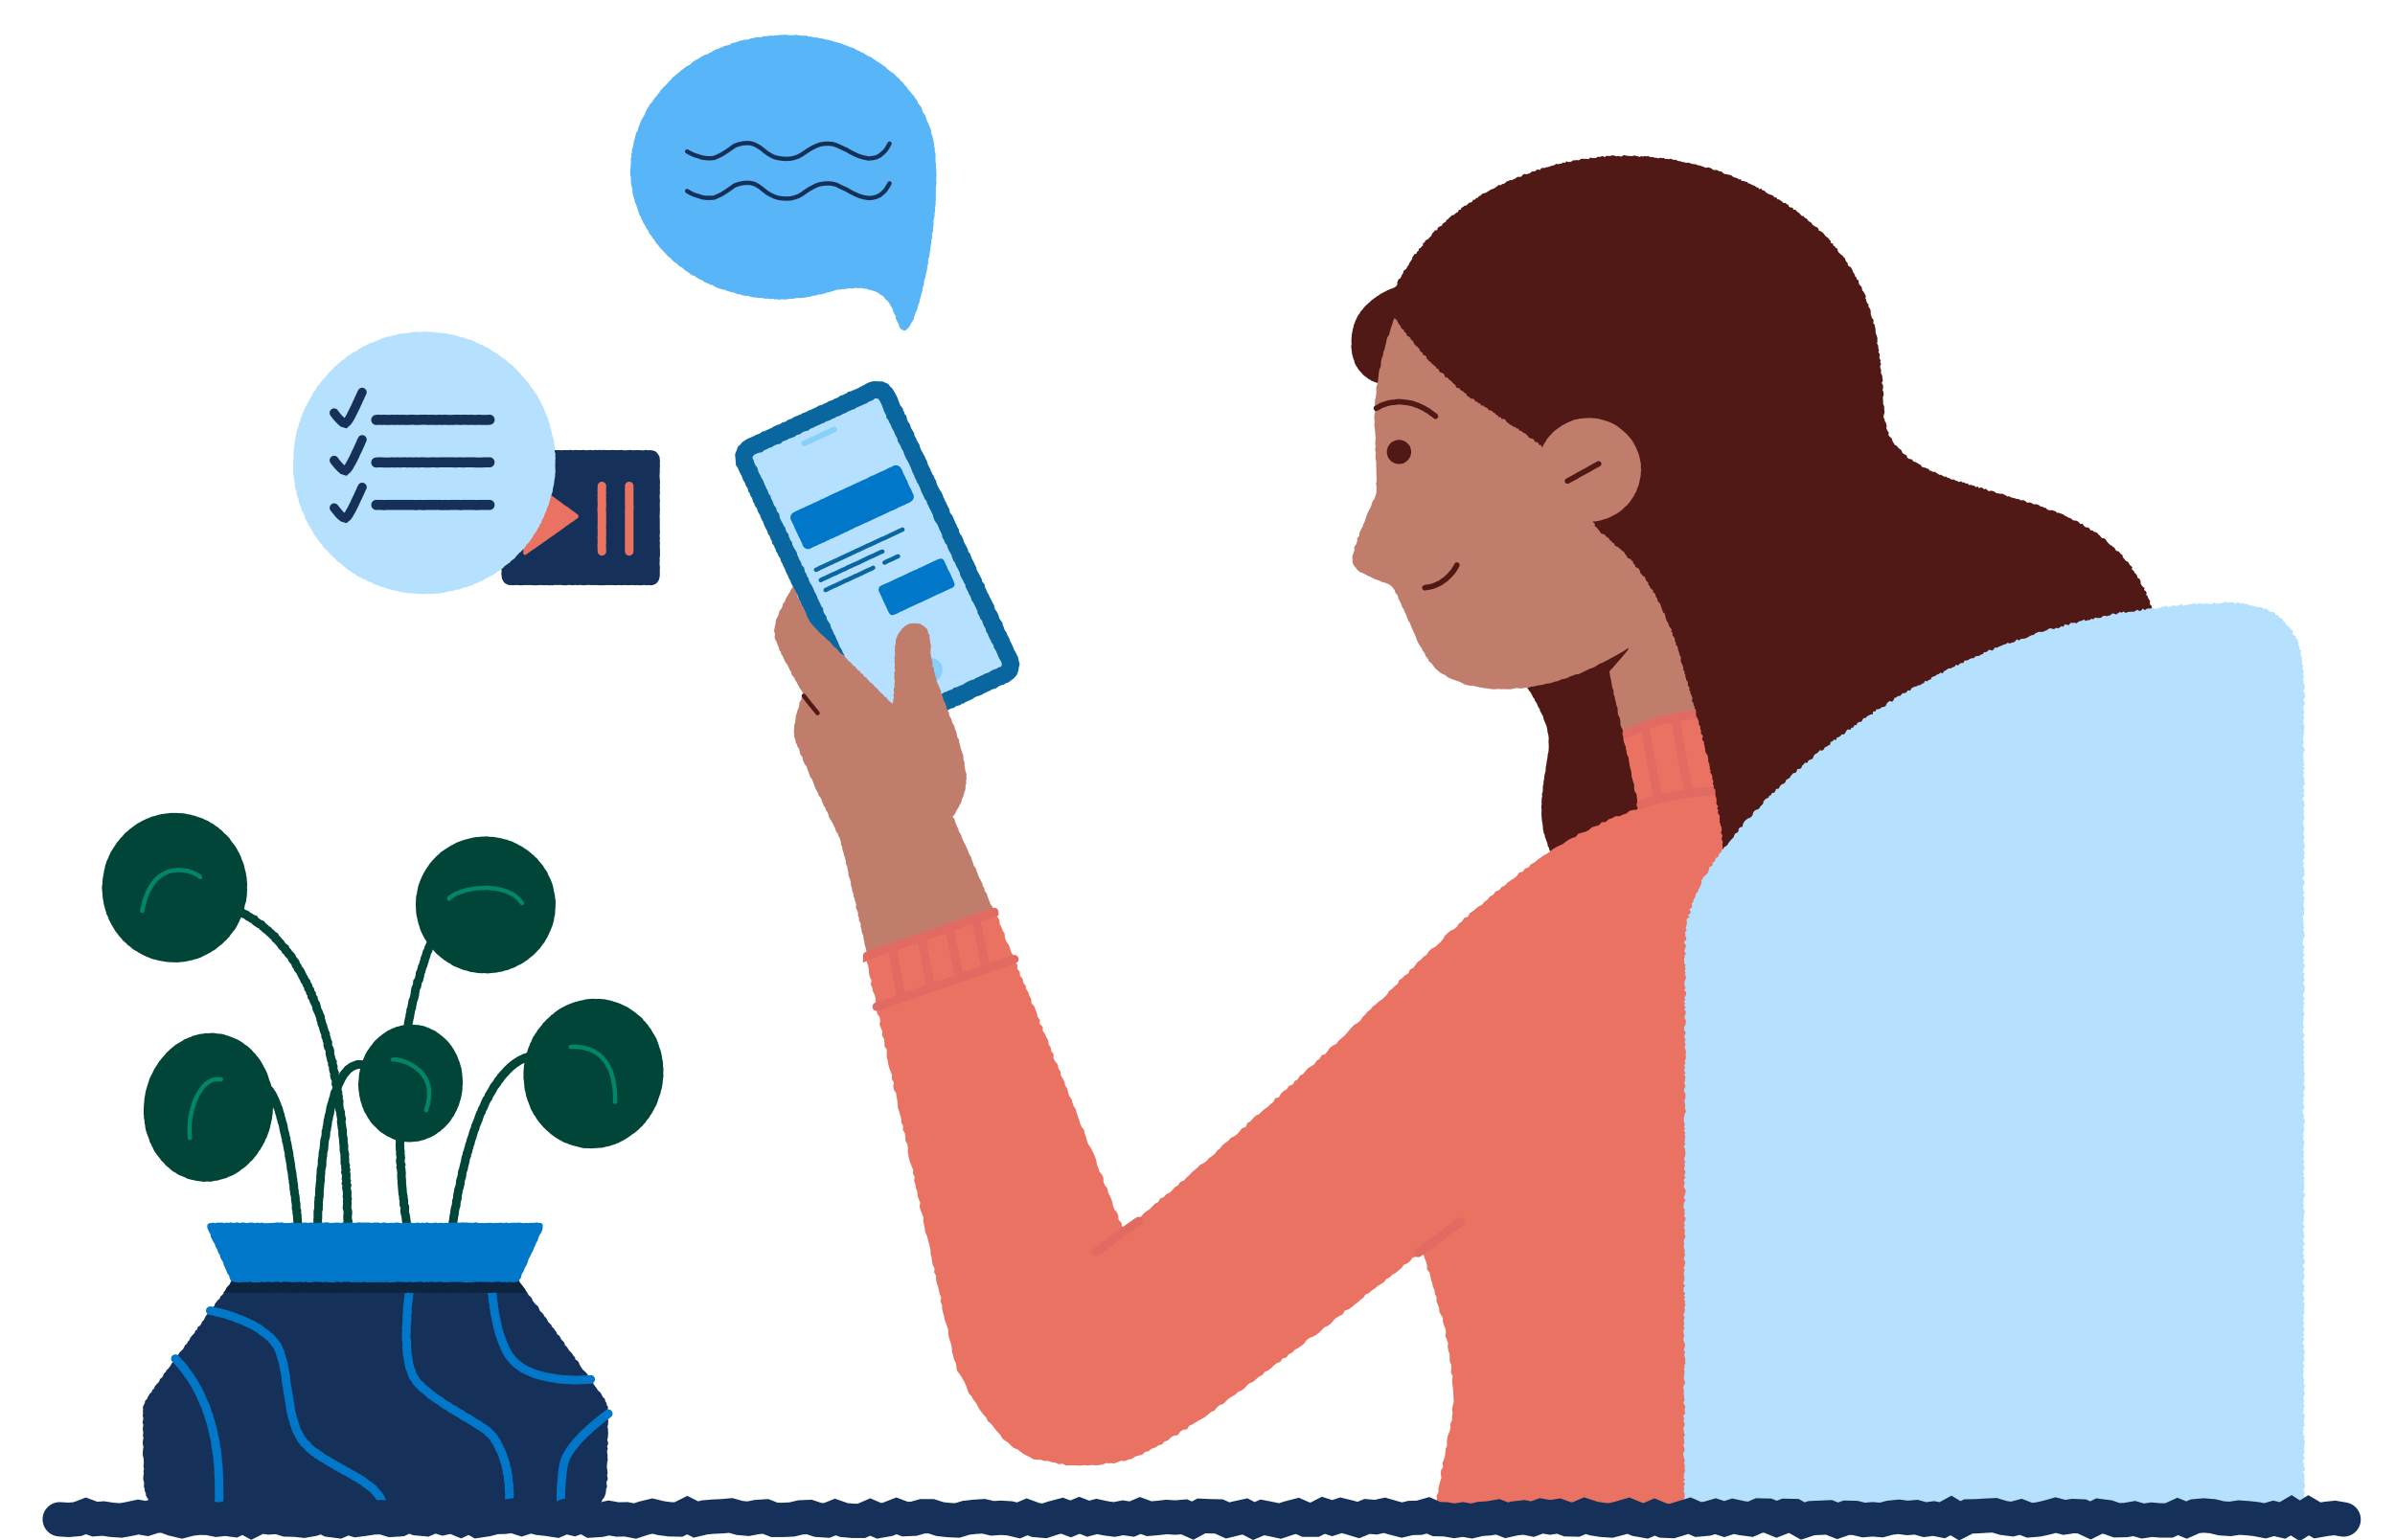
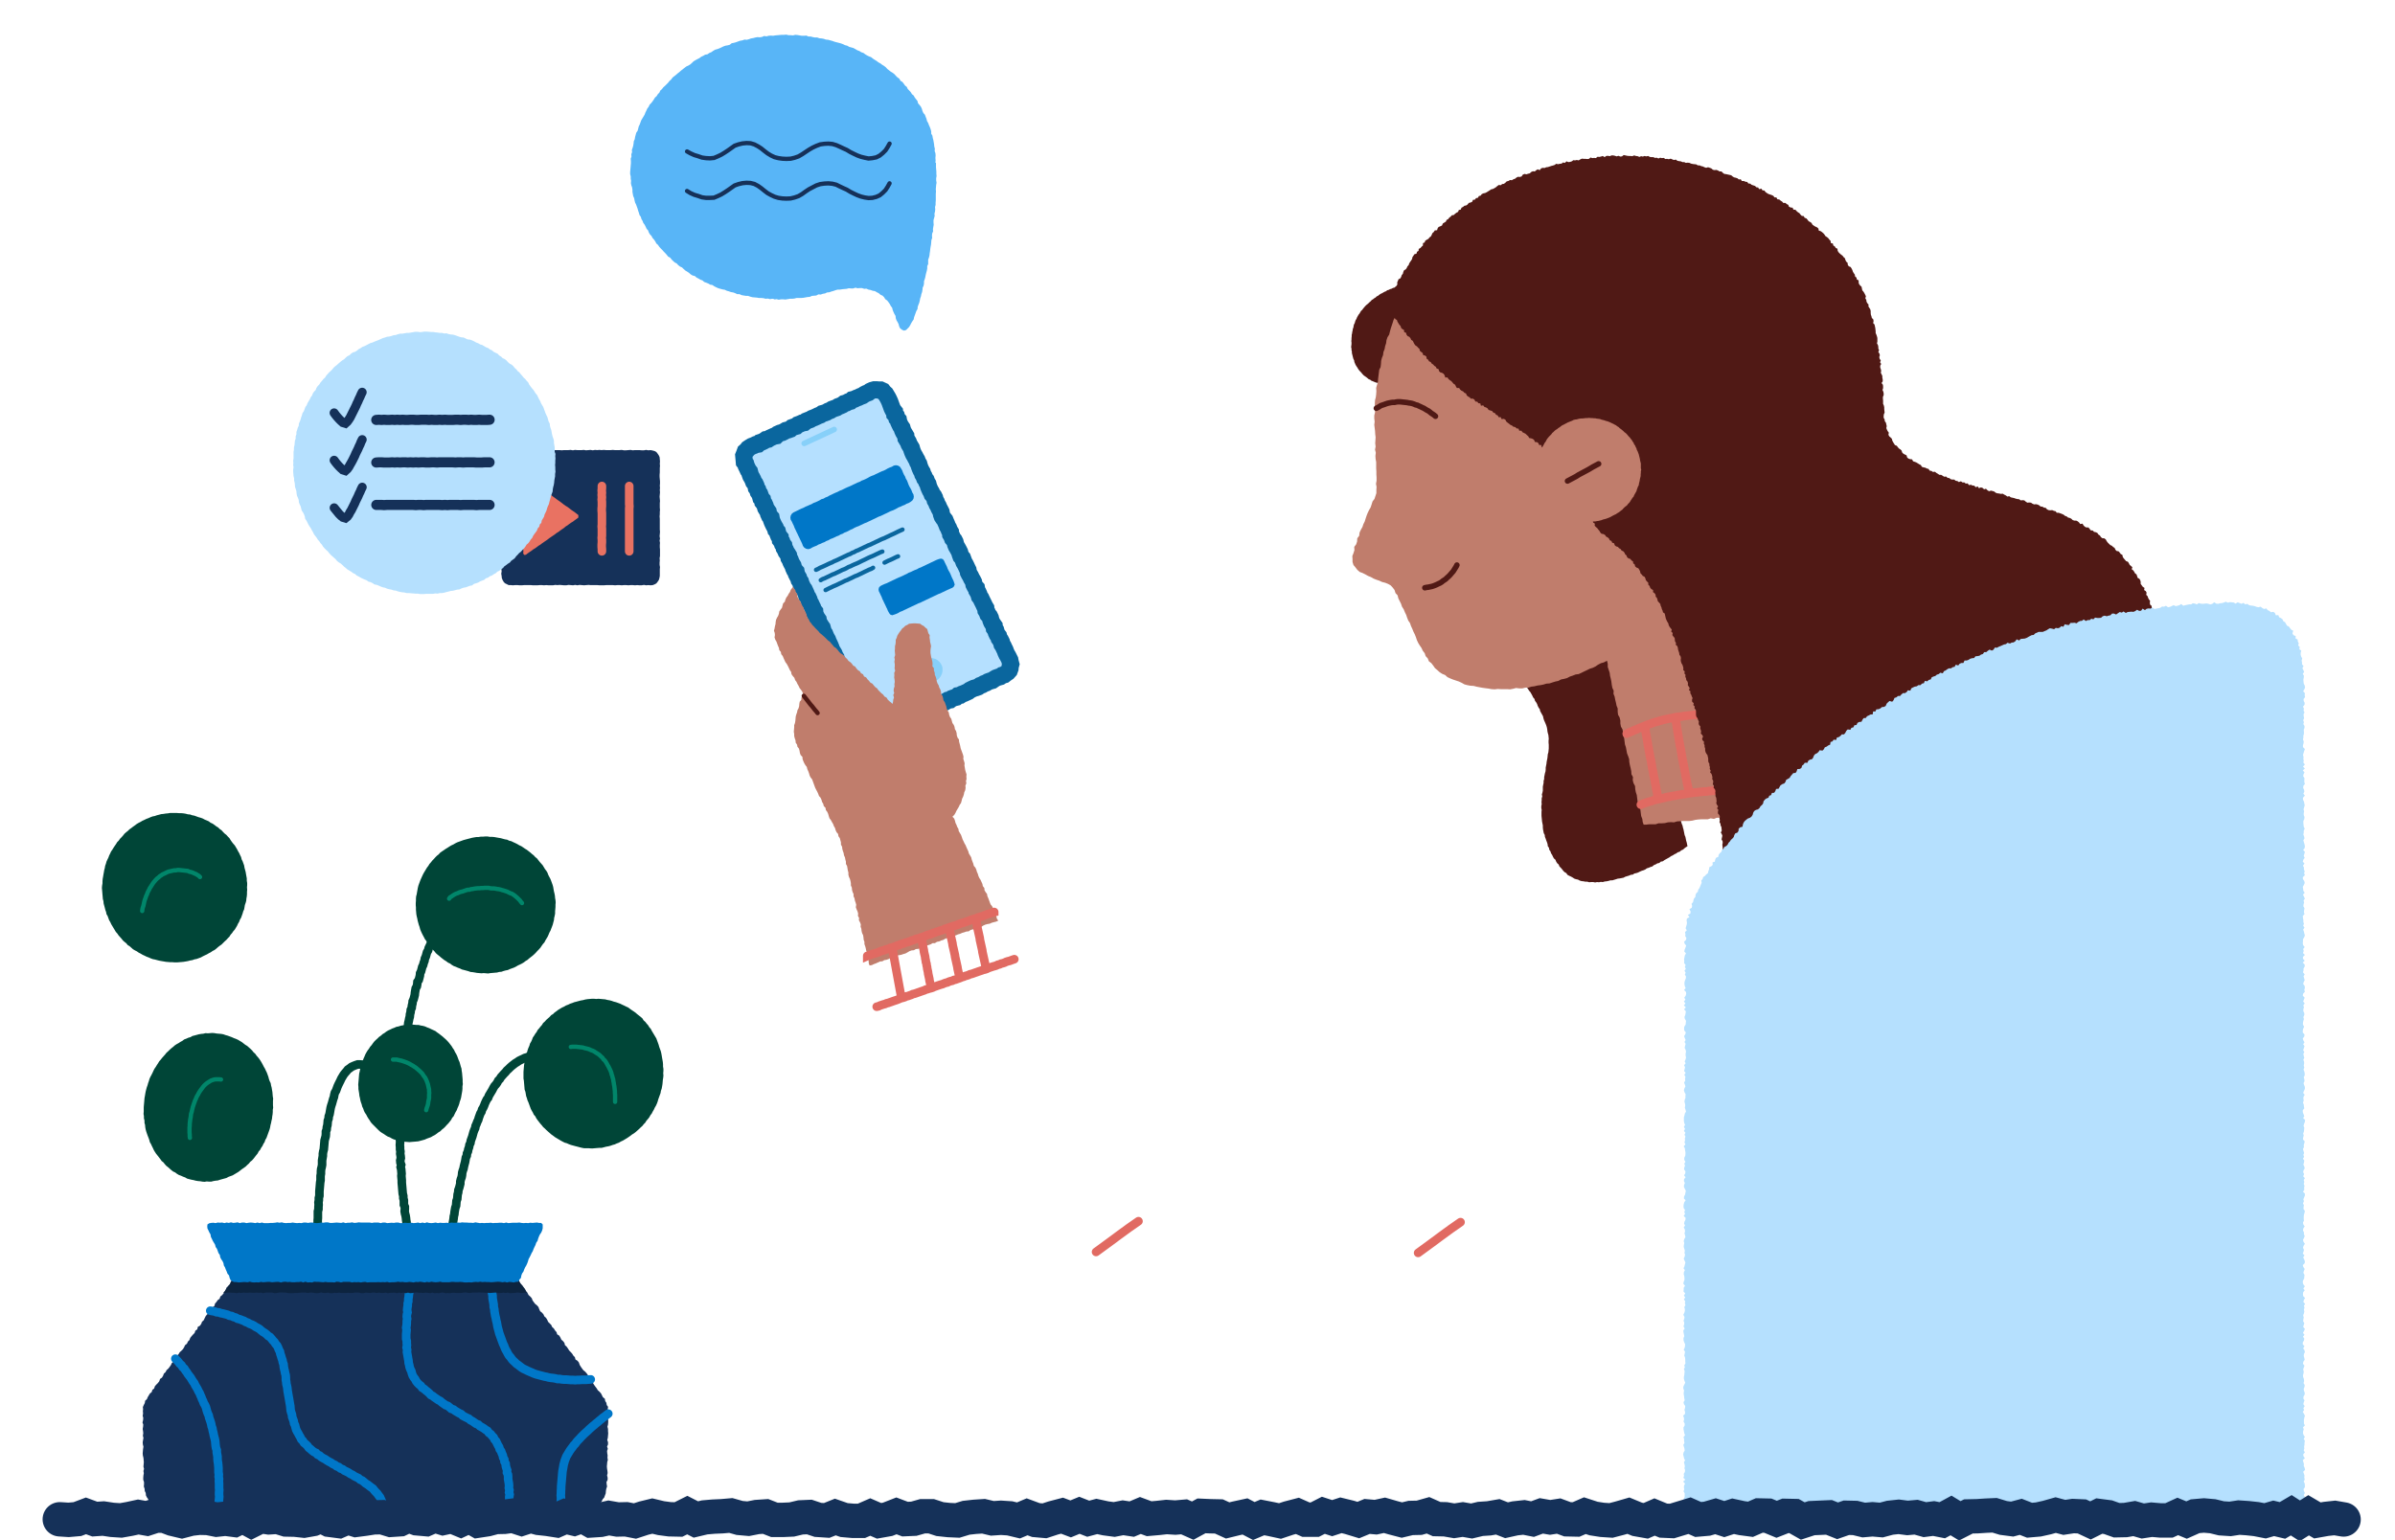
<svg xmlns="http://www.w3.org/2000/svg" viewBox="0 0 1253.8 806.4">
  <path fill="#004537" d="m142.5 584.7-.1 1.1-.3 1.2-.2 1.1-.3 1.1-.2 1.2-.3 1.1-.4 1.1-.4 1.1-.4 1.1-.4 1.1-.6 1-.4 1.2-.6.9-.5 1.1-.7 1-.5 1-.8.9-.5 1-.8 1-.7.9-.7.9-.8.9-.9.7-.7.9-.9.8-.8.8-1 .7-1 .7-.9.7-.9.7-1 .6-1 .6-1 .6-1.1.4-1.1.4-1.1.6-1.1.3-1.1.3-1.1.3-1.2.4-1.1.1-1.2.2-1.1.3h-1.2l-1.2-.1-1.1.2-1.2-.1-1.1-.2-1.2-.1-1.2-.2-1.1-.3-1.1-.2-1.2-.3-1.1-.3-1-.6-1.1-.4-1.1-.5-1.1-.4-1-.6-.9-.7-1.1-.5-.9-.7-.9-.8-.9-.8-.9-.7-.8-.9-.7-.9-.9-.7-.7-1-.7-.9-.7-.9-.8-1-.6-.9-.6-1-.5-1.1-.5-1-.5-1.1-.6-1-.3-1.2-.4-1.1-.4-1-.4-1.1-.4-1.2-.3-1.1-.2-1.1-.1-1.2-.3-1.1v-1.2l-.3-1.2v-1.1l-.2-1.2.1-1.2v-2.3l.1-1.2.1-1.1.1-1.2.1-1.2.2-1.1.2-1.2.2-1.1.3-1.2.3-1.1.4-1.1.3-1.1.4-1.1.3-1.1.5-1.1.6-1.1.5-1 .5-1.1.5-1 .7-1 .6-1 .6-.9.6-1 .8-.9.7-.9.8-.9.8-.9.7-.9.9-.8.8-.8.9-.8.9-.7.9-.8.9-.6 1.1-.6.9-.6 1.1-.6.9-.7 1.1-.4 1.1-.5 1.1-.3 1-.6 1.2-.3 1.1-.3 1.1-.3 1.2-.2 1.1-.1 1.2-.3 1.2.1 1.1-.1 1.2-.1 1.2.1 1.1.2 1.2.1 1.2.1 1.1.2 1.1.4 1.1.3 1.1.4 1.1.4 1.1.5 1.1.4 1.1.5 1 .6 1 .6.9.7.9.7 1 .6.9.8.9.8.8.8.7.9.9.8.7 1 .8.9.7.9.6.9.6 1 .6 1.1.5 1 .6 1 .5 1.1.5 1 .4 1.1.4 1.1.3 1.2.4 1.1.5 1 .2 1.2.3 1.1.2 1.2.2 1.1.1 1.2.1 1.2.2 1.1-.1 1.2v2.3l.1 1.2-.2 1.2v1.1l-.1 1.2zM129.3 467v1.2l-.1 1.2-.2 1.1-.1 1.2-.3 1.1-.4 1.1-.2 1.2-.2 1.1-.5 1.1-.3 1.1-.4 1.1-.4 1.1-.6 1-.4 1.1-.6 1-.5 1.1-.6 1-.6 1-.8.9-.6.9-.8.9-.6 1-.8.8-.8.9-.9.8-.8.8-.8.8-1 .7-.9.7-.9.8-.9.7-1 .5-1 .7-1 .5-1 .6-1.1.5-1 .5-1.1.6-1.1.4-1.1.4-1.1.2-1.1.4-1.2.2-1.1.3-1.1.2-1.2.2-1.1.1-1.2.1-1.2.1h-1.1l-1.2-.1h-1.2l-1.1-.1-1.2-.1-1.1-.2-1.2-.2-1.1-.2-1.2-.3-1.1-.3-1.1-.2-1.1-.4-1.1-.5-1.1-.4-1-.5-1.1-.5-1-.6-1-.5-1-.7-1-.5-1-.6-.9-.8-.9-.8-1-.6-.7-.9-.9-.7-.9-.8-.7-.9-.8-.9-.8-.9-.6-.9-.8-.9-.6-1-.6-1-.6-1-.6-1-.5-1.1-.6-1-.4-1.1-.4-1.1-.6-1-.2-1.1-.4-1.1-.3-1.2-.3-1.1-.3-1.1-.1-1.2-.3-1.1-.1-1.2-.1-1.1-.1-1.2-.1-1.2-.1-1.1.1-1.2.2-1.2v-1.1l.1-1.2.2-1.1.2-1.2.2-1.1.2-1.2.3-1.1.2-1.2.4-1.1.3-1.1.5-1.1.5-1 .4-1.1.5-1 .5-1.1.7-1 .6-1 .6-.9.7-1 .6-1 .8-.8.7-1 .8-.8.8-.9.7-.9.9-.8.9-.7.8-.8 1-.7.9-.7 1-.7.9-.7 1-.6 1-.5 1-.6 1.1-.5 1-.5 1.1-.4 1.1-.5 1.1-.4 1.1-.2 1.1-.4 1.2-.3 1.1-.3 1.1-.1 1.2-.2 1.2-.1 1.1-.2h3.5l1.2.1h1.1l1.2.1 1.2.2 1.1.3 1.2.1 1.1.4 1.1.2 1.1.4 1.1.4 1.1.3 1.1.4 1.1.6 1 .4 1.1.5.9.7 1.1.5 1 .7.9.7 1 .6.8.8 1 .7.8.9.8.8.9.7.8.9.8.8.6 1 .7 1 .7.9.8.9.6 1 .6 1 .5 1 .6 1 .5 1.1.5 1 .3 1.2.5 1 .4 1.1.4 1.1.2 1.2.3 1.1.3 1.1.2 1.2.2 1.1.2 1.1v1.2l.2 1.2v1.1l-.1 1.2.1 1.2zm161.5 7.9-.1 1.2-.1 1.1v1.2l-.2 1.1-.3 1.2-.1 1.1-.3 1.1-.3 1.2-.4 1.1-.4 1-.4 1.1-.6 1.1-.4 1-.5 1.1-.6 1-.6 1-.5 1-.8.9-.7 1-.6.9-.8.9-.8.8-.8.9-.8.8-.9.8-.9.7-.9.7-.9.8-1 .6-.9.7-1 .6-1 .5-1.1.5-1 .6-1 .5-1.1.4-1.1.4-1.1.5-1.1.2-1.1.3-1.1.4-1.2.1-1.1.3-1.2.1-1.1.1-1.2.1-1.2.2-1.1-.1-1.2-.1-1.1.1-1.2-.1-1.2-.1-1.1-.2-1.2-.2-1.1-.1-1.1-.4-1.1-.3-1.1-.3-1.2-.3-1-.5-1.1-.4-1.1-.5-1.1-.4-1-.6-.9-.7-1.1-.5-.9-.7-1-.6-.9-.7-.9-.7-.9-.8-.9-.7-.9-.8-.7-.9-.8-.8-.8-.9-.7-.9-.7-.9-.7-1-.6-1-.7-.9-.5-1-.6-1.1-.5-1-.5-1.1-.4-1-.3-1.2-.4-1.1-.3-1.1-.3-1.1-.2-1.1-.3-1.2-.2-1.1-.1-1.2-.1-1.1v-1.2l-.1-1.1v-1.2l.1-1.2v-1.1l.1-1.2.3-1.1.2-1.2.2-1.1.2-1.1.3-1.2.4-1.1.4-1.1.4-1 .5-1.1.5-1.1.5-1 .6-1 .6-1 .6-1 .7-.9.6-1 .8-.9.7-.9.8-.8.8-.9.8-.8.9-.7.8-.9 1-.7.9-.6 1-.7 1-.6.9-.6 1-.6 1.1-.5 1-.6 1-.5 1.1-.4 1.1-.4 1.1-.4 1.1-.3 1.1-.3 1.2-.3 1.1-.3 1.1-.2 1.2-.2h1.1l1.2-.2h1.2l1.1-.1h1.2l1.1.2h1.2l1.2.1 1.1.2 1.1.2 1.2.2 1.1.3 1.1.3 1.2.2 1 .5 1.2.3 1 .5 1.1.5 1 .5 1 .6 1.1.5.9.6 1 .7 1 .6.9.7.9.7.9.8.9.7.8.9.9.7.7.9.7.9.8.9.8.9.6 1 .6 1 .7.9.6 1 .4 1.1.5 1 .6 1.1.4 1 .4 1.1.4 1.1.3 1.1.2 1.2.2 1.1.3 1.2.2 1.1.1 1.2.2 1.1.1 1.2-.1 1.1zm55.8 94.1-.2 1.1-.4 1.1-.2 1.2-.4 1.1-.4 1.1-.4 1.1-.3 1.1-.4 1.1-.5 1.1-.6 1-.5 1.1-.6 1-.5 1-.7.9-.6 1.1-.7.9-.8.9-.6 1-.8.8-.7.9-.9.8-.8.8-.9.8-.9.8-.9.7-1 .6-.9.7-1 .7-.9.6-1 .6-1 .6-1.1.5-1 .6-1.1.4-1.1.5-1.1.3-1.1.4-1.1.3-1.2.2-1.1.3-1.2.3h-1.1l-1.2.1-1.2.1-1.1.1h-1.2l-1.2-.1h-2.3l-1.1-.2-1.2-.3-1.1-.3-1.2-.3-1.1-.3-1.1-.3-1.1-.4-1.1-.5-1.1-.3-1-.5-1.1-.6-1-.6-1-.6-1-.6-.9-.7-1-.7-.8-.7-.9-.8-.9-.8-.8-.8-.9-.8-.7-.9-.8-.9-.7-.9-.7-.9-.7-1-.5-1-.8-.9-.5-1.1-.6-1-.5-1-.4-1.1-.4-1.1-.4-1.1-.5-1.1-.3-1.1-.4-1.1-.2-1.2-.2-1.1-.4-1.1-.1-1.2-.1-1.2-.1-1.1-.1-1.2-.2-1.1v-3.5l.1-1.2.1-1.2.1-1.1.2-1.2.3-1.1.2-1.2.3-1.1.3-1.2.3-1.1.3-1.1.4-1.1.5-1.1.3-1.1.6-1 .5-1.1.4-1.1.7-1 .6-1 .7-.9.5-1 .8-.9.7-.9.8-.9.6-1 .9-.8.8-.9.8-.7.9-.8.8-.9 1-.6.8-.8 1-.7.9-.7 1-.6 1-.6 1.1-.5 1-.6 1.1-.4 1-.5 1.2-.4 1-.4 1.2-.3 1.1-.3 1.1-.3 1.2-.2 1.1-.3 1.2-.2 1.1-.1 1.2-.1h1.2l1.1.1 1.2-.1 1.2.1 1.1.1 1.2.1 1.1.3 1.2.2 1.1.3 1.1.4 1.2.3 1.1.4 1.1.4 1 .5 1.1.5 1 .5 1.1.5.9.7 1 .7.9.6 1 .7.9.8.9.7.9.7.9.8.6 1 .9.8.7.9.8.9.6 1 .8.9.5 1 .6 1 .6 1 .6 1 .6 1 .4 1.1.4 1.1.4 1.1.3 1.1.4 1.1.4 1.1.3 1.2.2 1.1.2 1.2.2 1.1.2 1.2.1 1.1v1.2l.2 1.2v1.1l-.1 1.2.1 1.2-.1 1.1-.2 1.2-.1 1.2-.1 1.1zm-104.5-.1v1.2l-.1 1.1-.2 1.2-.2 1.1-.2 1.2-.3 1.1-.4 1.1-.3 1.2-.4 1.1-.5 1.1-.4 1.1-.6 1-.5 1-.5 1.1-.8.9-.5 1-.7.9-.8 1-.8.8-.8.9-.8.8-.9.7-.9.9-1 .6-.9.7-1 .7-1 .5-1 .6-1.1.4-1.1.4-1.1.5-1.1.3-1.1.3-1.2.3-1.1.1-1.2.1-1.2.1-1.1.1-1.2-.1-1.2-.1-1.1-.1-1.2-.2-1.1-.4-1.2-.2-1.1-.3-1.1-.5-1-.6-1.1-.4-1-.6-1-.7-1-.6-.9-.6-.9-.8-.8-.8-.9-.9-.8-.8-.8-.8-.8-.9-.6-1-.7-1-.6-1-.5-1-.7-1-.5-1-.4-1.2-.5-1-.3-1.2-.4-1.1-.3-1.1-.2-1.1-.3-1.2-.1-1.1-.2-1.2-.2-1.2v-1.1l-.1-1.2.1-1.2.1-1.1.1-1.2.1-1.2.1-1.1.3-1.2.2-1.1.3-1.2.3-1.1.4-1.1.4-1.1.4-1.1.5-1.1.4-1 .6-1.1.6-1 .7-.9.6-1 .8-.9.7-1 .7-.9.8-.8.9-.8.8-.8 1-.7.9-.8 1-.6.9-.7 1-.6 1.1-.5 1-.5 1.1-.4 1.1-.5 1.1-.2 1.2-.4 1.1-.2 1.2-.2 1.1-.2 1.2.1 1.2-.1 1.1.1 1.2.1h1.2l1.1.3 1.2.2 1.1.3 1.1.5 1.1.4 1 .5 1.1.5 1.1.5.9.7 1 .7.9.7.9.7.9.8.9.8.8.8.8.9.7.9.7.9.6 1 .7 1 .5 1.1.6 1 .5 1 .4 1.1.4 1.1.5 1.1.3 1.1.3 1.1.4 1.2.1 1.1.2 1.2.1 1.2.1 1.1.1 1.2v1.2l.1 1.1z" />
-   <path fill="none" stroke="#004537" stroke-miterlimit="10" stroke-width="4.5" d="m116.5 473.1 1.1.3 1 .6 1.2.3 1 .5 1.1.4 1 .6 1.1.5 1.1.4.8.9 1.1.5 1 .6 1 .4.9.8 1.1.5.9.7 1.2.4.7 1 .9.6 1 .7 1.1.4.8 1 .9.7.8.8 1 .6.8.9.9.7.8.9 1 .6.5 1.1 1 .8.7.9.8.8.6 1 .8.9 1 .7.4 1.1.9.8.6 1 .9.8.7.9.4 1.1.8.9.7.9.4 1.2.7.9.4 1.1.8.9.6 1 .5 1.1.5 1 .6 1 .4 1.1.8.9.3 1.1.7 1 .2 1.2.8.9.2 1.2.7.9.1 1.3.8.9.2 1.2.5 1 .6 1 .3 1.2.2 1.1.5 1.1.5 1 .4 1.1.5 1.1.1 1.2.4 1.1.2 1.2.5 1 .3 1.1.3 1.1.4 1.2.5 1v1.2l.5 1.1.2 1.1.5 1.1-.1 1.2.3 1.2.6 1 .3 1.1-.1 1.2.3 1.2.3 1.1.2 1.1.6 1.1-.1 1.2.5 1.1v1.2l.2 1.1.5 1.1-.1 1.2.2 1.1.6 1.1.1 1.2-.1 1.2.5 1.1.2 1.1v1.2l.4 1.1v1.2l.3 1.1-.1 1.2.4 1.1-.1 1.2.1 1.2.1 1.1.3 1.2.4 1.1v1.1l.2 1.2.3 1.1-.2 1.2.1 1.2.2 1.1.1 1.2.3 1.1v2.4l.2 1.1.2 1.2v1.2l.1 1.1.2 1.2v2.3l.2 1.1.3 1.2-.1 1.2.1 1.1v2.3l.4 1.2-.1 1.2.3 1.1-.3 1.2.4 1.1v1.2l-.1 1.2.3 1.1-.3 1.2.5 1.1-.3 1.2.2 1.2.2 1.1v1.2l-.1 1.2.3 1.1-.2 1.2.1 1.2-.1 1.2-.1 1.1.3 1.2.2 1.1-.1 1.2-.1 1.2v1.1l.3 1.2-.4 1.2.1 1.1.2 1.2-.2 1.2.4 1.1v1.2l-.1 1.2-.1 1.2v2.3l.2 1.2v1.1l-.3 1.2.4 1.2-.3 1.1.3 1.2-.3 1.2.1 1.2v1.1l-.2 1.2.3 1.2m-47.8-96.5 1.1-.1 1.2.2 1 .5 1.1.5.8.8.7.9.8.8.6 1 .7 1 .5 1 .5 1.1.5 1 .4 1.1.5 1.1.3 1.1.5 1 .3 1.1.3 1.2.4 1 .2 1.2.4 1.1.2 1.1.4 1.1.3 1.1.2 1.2.2 1.1.3 1.1.3 1.1.2 1.2.4 1.1v1.1l.4 1.2.2 1.1.2 1.1.2 1.2.3 1.1.2 1.1v1.2l.3 1.1.2 1.2.2 1.1.2 1.2.1 1.1.1 1.2.3 1.1.2 1.1.1 1.2.1 1.1.3 1.2v1.1l.3 1.2.1 1.1v1.2l.3 1.1v1.2l.3 1.1.2 1.2v1.1l.2 1.2.2 1.1v2.3l.4 1.2-.1 1.1.3 1.2v1.1l.1 1.2.1 1.1.1 1.2.1 1.1.2 1.2v1.2l.3 1.1v1.2l.1 1.1.1 1.2.2 1.1v1.2l.2 1.2v2.3" />
  <path fill="none" stroke="#004537" stroke-miterlimit="10" stroke-width="4.5" d="m195.2 558.9-1.1-.5-1-.5-1.2-.3-1.1-.1h-1.2l-1.2-.1h-1.1l-1.2.4-1 .4-1.1.5-.9.7-1 .7-.7.9-.8.9-.7.9-.6 1-.6 1-.5 1.1-.5 1-.5 1-.5 1.1-.4 1.1-.4 1.1-.6 1-.3 1.1-.2 1.2-.4 1.1-.3 1.1-.3 1.1-.4 1.2-.3 1.1-.2 1.1-.2 1.2-.2 1.1-.4 1.1-.1 1.2-.4 1.1-.1 1.2-.1 1.1-.3 1.1-.1 1.2-.4 1.1v1.2l-.1 1.2-.3 1.1-.3 1.1-.1 1.2-.1 1.2-.1 1.1-.1 1.2-.3 1.1-.2 1.2v1.1l-.2 1.2-.2 1.2v2.3l-.2 1.1-.3 1.2-.1 1.1v1.2l-.2 1.2v2.3l-.2 1.1-.1 1.2-.1 1.2-.1 1.1-.1 1.2v2.3l-.3 1.2v1.1l-.2 1.2.1 1.2-.1 1.1v1.2l-.3 1.2v3.5l-.1 1.1v1.2l-.2 1.2-.1 1.1.1 1.2-.1 1.2-.2 1.1v1.2l-.1 1.2.1 1.1-.2 1.2v2.4l-.2 1.1m65.5-172.6-.6 1-.4 1.1-.6 1-.5 1.1-.4 1.1-.6 1-.2 1.1-.6 1.1-.3 1.1-.5 1-.4 1.1-.4 1.1-.5 1.1-.5 1-.3 1.2-.6 1-.3 1.1-.3 1.1-.5 1.1-.2 1.2-.4 1-.3 1.2-.5 1-.3 1.2-.3 1.1-.5 1-.1 1.2-.3 1.2-.3 1.1-.7 1-.1 1.2-.2 1.1-.6 1.1-.2 1.1-.2 1.2-.1 1.1-.3 1.2-.3 1.1-.5 1.1-.1 1.1-.3 1.2-.1 1.1-.5 1.1-.1 1.2-.3 1.1-.1 1.2-.3 1.1-.2 1.1-.3 1.2-.1 1.1-.1 1.2-.2 1.1-.1 1.2-.3 1.1-.4 1.2v1.1l-.1 1.2-.3 1.1-.1 1.2-.2 1.1-.3 1.2.1 1.1-.2 1.2-.2 1.1-.2 1.2v2.3l-.1 1.2-.1 1.2-.1 1.1-.2 1.2-.3 1.1v1.2l-.2 1.1.2 1.2-.1 1.2v1.2l-.3 1.1-.2 1.2.3 1.1-.3 1.2-.2 1.1.1 1.2.2 1.2-.3 1.1v1.2l-.2 1.2.2 1.1-.1 1.2.2 1.2-.3 1.1.3 1.2-.1 1.2v2.3l-.2 1.2-.1 1.1v1.2l.3 1.1v1.2l-.2 1.2.2 1.1v1.2l-.1 1.2.1 1.1v1.2l.2 1.1-.1 1.2.2 1.2.1 1.1-.3 1.2.1 1.2.4 1.1-.3 1.2.3 1.1.1 1.2.1 1.1-.1 1.2.1 1.2.1 1.1v1.2l.1 1.2.1 1.1.1 1.2.1 1.2.1 1.1.3 1.2v1.1l.3 1.2v2.3l.5 1.1v1.2l-.1 1.1.2 1.2.3 1.1.2 1.2.1 1.1.2 1.2-.1 1.1.3 1.2.2 1.1.2 1.2.2 1.1.2 1.1v1.2l.4 1.1-.1 1.2.4 1.1v1.2m79.6-98.3-1.1-.3-1.1-.4-1.1-.4-1.2-.3-1.1-.1-1.2-.2-1.1-.2-1.2-.1h-1.1l-1.2-.1h-1.1l-1.2.3-1.1.1-1.2.2-1.1.3-1.1.5-1.1.3-1 .5-1.1.5-1 .5-1 .7-1 .6-.9.7-.9.7-.9.8-.8.8-.9.8-.7.9-.8.8-.8.9-.8.9-.6 1-.8.8-.5 1-.7 1-.8.9-.6 1-.5 1-.6 1-.6 1-.6 1-.4 1.1-.7.9-.5 1-.5 1.1-.4 1.1-.5 1.1-.6 1-.3 1.1-.6 1-.4 1.1-.4 1.1-.3 1.1-.5 1-.4 1.1-.5 1.1-.2 1.1-.5 1.1-.4 1.1-.3 1.1-.3 1.1-.4 1.1-.4 1.1-.2 1.2-.5 1-.2 1.2-.4 1.1-.2 1.1-.5 1.1-.1 1.1-.5 1.1-.2 1.2-.2 1.1-.3 1.1-.3 1.2-.2 1.1-.4 1.1-.3 1.1-.1 1.2-.2 1.1-.4 1.1-.3 1.2v1.1l-.3 1.2-.3 1.1-.4 1.1-.1 1.2-.3 1.1-.1 1.2-.1 1.1-.4 1.1-.1 1.2-.1 1.2-.4 1.1-.2 1.1-.2 1.2-.1 1.1-.3 1.2-.1 1.1-.2 1.2-.2 1.1-.1 1.2-.2 1.2-.2 1.1-.2 1.2-.1 1.1" />
  <path fill="none" stroke="#01866a" stroke-linecap="round" stroke-miterlimit="10" stroke-width="2.25" d="m115.7 565.3-.9-.1H113l-.9.1-.9.3-.8.3-.8.5-.8.5-.7.5-.7.6-.6.6-.6.7-.5.7-.6.8-.5.7-.5.8-.4.8-.5.8-.4.8-.3.8-.4.8-.3.9-.3.8-.3.9-.3.9-.2.8-.2.9-.2.9-.3.9-.1.9-.1.9-.2.9-.1.9-.1.9-.1.9v.9l-.1.9v2.7l.1.9v.9l.1.9m5.3-136.6-.6-.6-.8-.5-.8-.5-.8-.3-.8-.4-.9-.3-.9-.2-.8-.4-.9-.1-.9-.1-.9-.1-.9-.1-.9-.1h-.9l-.9.2h-.9l-.9.2-.9.2-.9.2-.8.3-.8.4-.8.4-.9.4-.7.5-.8.5-.6.6-.8.6-.6.6-.6.7-.6.7-.5.7-.5.8-.5.8-.5.7-.4.9-.4.7-.4.8-.3.9-.4.8-.3.9-.3.8-.3.9-.2.9-.2.9-.2.9-.3.8-.2.9-.1.9m131.3 77.8h1.9l.8.2.9.2.9.2.9.3.9.3.8.3.9.4.8.4.8.5.8.4.7.5.8.5.7.6.7.6.7.6.7.7.6.6.5.8.5.7.6.8.4.8.4.9.3.8.3.9.2.9.2.9.2.9v.9l.1.9-.1.9v1.9l-.2.9-.2.9-.1.9-.2.9-.3.9-.3.8-.2.9m75.7-33.1.9-.1h1.8l.9.1.9.1.9.1.9.1.9.3.9.2.8.2.9.3.8.4.9.3.8.4.7.5.8.5.8.5.7.6.6.6.7.6.5.8.7.6.5.7.5.8.4.8.5.8.4.8.4.8.4.9.3.8.2.9.3.8.2.9.3.9.1.9.2.9.1.9.2.9.1.9.1.9.1.9v.9l.1.9v3.7m-86.9-106.4.5-.7.8-.5.7-.5.8-.5.8-.4.9-.3.8-.4.9-.3.9-.2.8-.3.9-.3.9-.3h.9l.9-.3.9-.1.9-.2.9-.1.9-.1h.9l.9-.1h.9l.9-.1h1.9l.9.2.9.1h.9l.9.1.9.2.9.1.9.2.9.3.8.2.9.3.9.3.8.4.8.4.9.3.8.5.7.5.7.6.7.6.6.6.7.7.5.7.6.7" />
  <path fill="#153159" d="M318.3 739v1.2l.2 1.1-.4 1.2.3 1.2v1.1l-.1 1.2-.3 1.1.3 1.2v1.1l.1 1.2-.1 1.1-.1 1.2-.3 1.2.4 1.1v1.2l-.5 1.1.4 1.2-.4 1.1.1 1.2.2 1.2-.1 1.1.2 1.2-.3 1.1-.1 1.2-.1 1.1.1 1.2.2 1.2.1 1.1-.3 1.2.3 1.2v1.1l-.6 1.2.1 1.1.2 1.2-.4 1.2-.2 1.1-.1 1.3-.4 1.1-.4 1.1-.8.9-.5 1.1-.7 1-.6 1.1-.8.8-1 .7-1.1.5-.7 1-.9.8-1.3.2-1.1.4-1 .7-1.1.4-1.2.3-1.2.1-1.1-.1-1.2.2-1.2.1-1.1.1-1.2-.4-1.2.1-1.1-.1H293l-1.1.4-1.2-.2-1.2.3-1.1-.2h-2.3l-1.2-.3-1.2.4-1.1-.1-1.2.2-1.2-.1-1.1-.4-1.2.3-1.1-.2h-1.2l-1.2.3-1.1.1-1.2-.4-1.1.4h-2.4l-1.1-.2-1.2-.2-1.1.3-1.2.1-1.2-.1-1.1-.4h-1.2l-1.1.1-1.2.3-1.1.1-1.2-.2-1.2-.3h-1.1l-1.2.2-1.1.1h-1.2l-1.1-.1-1.2.1-1.2-.2-1.1.2-1.2-.1-1.1.1-1.2-.3-1.1.3h-1.2l-1.2.1-1.1-.4-1.2.3-1.1-.3-1.2.5-1.2-.1h-1.1l-1.2-.4-1.1.4h-1.2l-1.2-.2-1.1-.2-1.2-.1-1.2.6-1.1-.1-1.2-.2-1.1.2-1.2.1-1.2-.5-1.1.1-1.2.1-1.1.2-1.2-.1-1.2-.1-1.1-.1-1.2.3-1.1-.2H206l-1.1.3-1.2-.2-1.1.1-1.2-.3-1.2.2-1.1-.1h-1.2l-1.2.1-1.1.2-1.2-.2-1.1.2-1.2-.4-1.2.2-1.1-.2-1.2.1-1.2.2-1.1-.5-1.2.6-1.1-.4-1.2.3-1.2-.4h-1.1l-1.2.3-1.1.1-1.2.1-1.2-.1h-1.1l-1.2-.3-1.2.3-1.1-.1h-2.4l-1.1-.2h-1.2l-1.1.2-1.2-.2-1.2-.1h-1.1l-1.2.4-1.2-.4-1.1.3H156l-1.1-.2-1.2-.1-1.1.4-1.2.1-1.2-.1h-1.1l-1.2.1h-1.2l-1.1-.1-1.2-.3-1.2.2-1.1-.2-1.2-.1h-1.2l-1.1.3h-1.2l-1.1.2h-1.2l-1.2-.4-1.1.2-1.2.1-1.2-.3-1.1.2h-1.2l-1.1.1-1.2-.1-1.2.2-1.1-.5-1.2.4h-1.2l-1.1-.1-1.2-.1-1.2-.3-1.1.3-1.2-.1-1.2-.1-1.1.3-1.2-.2-1.2.1-1.1.2-1.2-.3-1.2.1-1.1-.2-1.2.1h-1.2l-1.1.4h-1.2l-1.2-.4-1.1.3-1.2-.3-1.2.3-1.2-.2-1.1-.1h-1.2l-1.2-.1-1.2.4-1.1-.6-1.2-.3h-1.2l-1.1-.5-.9-.8-1.1-.6-1.1-.4-.8-.8-.8-.9-1-.8-.9-.7-.6-1-.8-.9-.5-1.1-.7-1-.5-1-.1-1.3-.5-1-.1-1.2-.4-1.2.1-1.1v-1.2l-.4-1.2v-1.1l.1-1.2.2-1.1-.2-1.2.3-1.1-.3-1.2.1-1.1.1-1.2-.1-1.2-.1-1.1-.3-1.2-.1-1.1.1-1.2.1-1.1.2-1.2-.3-1.2-.1-1.1.2-1.2.2-1.1-.3-1.2.2-1.2-.1-1.1-.2-1.2.2-1.1.1-1.2-.4-1.1.3-1.2.1-1.2-.3-1.1.2-1.2-.1-1.2.1-1.1-.1-1.1.5-1.1.5-1 .2-1.2.9-.8.4-1 .6-1 .6-1 .9-.7.4-1.2.9-.7.4-1.2.8-.9.8-.8.7-.9.4-1.2 1-.7.6-1 .4-1.1.9-.8.5-1 .9-.8.7-.9.7-1 .5-1.1 1-.7.5-1 .8-.9.4-1.2.8-.8.6-1 .9-.8.8-.8.6-1 .5-1.1 1-.8.5-1.1.8-.8.4-1.1.7-.9.8-.9.8-.8.4-1.2 1-.7.3-1.3 1.1-.6.7-1 .4-1.1.9-.8.5-1.1.5-1 .7-.9 1.1-.7.5-1.1.6-1 .7-.9 1-.8.3-1.2.8-.9.6-.9 1-.7.4-1.2 1-.8.7-.9.6-1 .6-1 .4-1.1 1-.8.8-.8.5-1.1.5-1.1.7-.9 1-.7.5-1.1.9-1 .5-1.2 1.3.3 1.1.1h1.2l1.2.1 1.1-.2 1.2.2 1.2-.3h1.2l1.1-.1h1.2l1.2.2 1.1-.1 1.2.1h1.2l1.1.3 1.2-.4 1.2.1 1.1.3 1.2-.1 1.2.3 1.1-.4 1.2.2 1.2-.2h1.1l1.2.3 1.2.2 1.1-.4 1.2.1 1.2.2 1.1-.1 1.2.2 1.2.1 1.1-.3 1.2.3 1.2-.1 1.1-.2 1.2.4 1.2.1 1.2-.3 1.1-.1h2.4l1.1.3 1.2-.1 1.2.3 1.1-.3 1.2-.2 1.2.1 1.2.3 1.1-.2 1.2.4 1.2-.3 1.1.1 1.2.1 1.2.1h1.2l1.1-.2h1.2l1.2.3 1.2-.1h1.1l1.2-.2 1.2-.1 1.1.1 1.2.2 1.2-.2 1.1-.1 1.2.2 1.2.2 1.2-.3 1.1-.1h1.2l1.2.3 1.1-.2h1.2l1.2-.1 1.1-.3 1.2.3 1.2-.3 1.1.4 1.2-.3 1.2-.1 1.1.3 1.2-.3h1.2l1.1-.1h1.2l1.2.3 1.1-.2 1.2-.2 1.2.3 1.1-.4h1.2l1.2.2h1.1l1.2.1 1.2-.4 1.2.4 1.1-.3 1.2-.1h1.2l1.1.1 1.2.2 1.2-.4 1.1.2 1.2-.1 1.2-.1 1.2.3 1.1-.3 1.2-.1 1.2.3 1.1.1 1.2-.4h1.2l1.1.1 1.2.2 1.2-.4h1.2l1.1-.2 1.2.3 1.2.1h1.1l.6 1 .8 1 .6 1 1 .7.6 1 .5 1.1.8.9.7.9.7 1 .7.9.6 1 .8.9.5 1 .9.8.8.9.4 1.1.7 1 .7.9.9.7.8.9.4 1.1.5 1.1.9.7.8.9.5 1.1.9.8.6 1 .5 1.1.8.8.8.8.5 1.1.9.8.6 1 .8.9.3 1.1 1.1.7.6 1 .5 1.1.9.8.7.9.3 1.2.9.8.7 1 .6 1 .8.8.8.9.6 1 .8.8.3 1.2 1.1.7.7.9.4 1.2.6 1 .7 1 .7.9.9.7.8.9.7 1 .3 1.2.6 1 .9.8.7.9.6 1 .7 1 .7.9.6 1 .9.8.8.9.5 1 .5 1 1 .8.2 1.2.6.9.2 1.2.7.9-.2 1.2z" />
  <path fill="none" stroke="#0077c8" stroke-linecap="round" stroke-miterlimit="10" stroke-width="4.5" d="m91.8 711.5.8.8.8.9.7.9.9.8.6 1 .9.8.6 1 .7.9.6 1 .7.9.7.9.6 1 .6 1 .7.9.5 1.1.6 1 .6 1 .5 1.1.6 1 .4 1 .5 1.1.4 1.1.5 1 .4 1.1.6 1 .5 1.1.3 1.1.3 1.1.4 1.1.5 1.1.2 1.1.4 1.1.4 1.2.3 1.1.2 1.1.4 1.1.2 1.2.3 1.1.2 1.1.3 1.2.3 1.1.2 1.1.1 1.2.1 1.1.2 1.2.4 1.1v1.2l.2 1.1.2 1.2v1.2l.1 1.1.2 1.2.1 1.1.1 1.2v2.3l.2 1.2-.1 1.1.2 1.2-.1 1.2.1 1.1v2.4l.1 1.1-.1 1.2v1.2l.1 1.1-.1 1.2-.1 1.1v1.2l-.1 1.2-.1 1.1v1.2l-.1 1.2-.2 1.1.1 1.2m-4.1-107.9 1.1.2 1.2.2 1 .4 1.2.1 1.1.4 1.1.2 1.1.3 1.2.3 1 .5 1.2.2 1 .5 1.1.3 1 .6 1.2.3 1 .4 1.1.4 1 .6 1.1.4 1 .6 1.1.4 1 .5 1 .7 1 .5 1 .6.9.8.9.7 1 .6.9.7.8.8 1 .6.8.9.7.9.8.8.6 1 .8.9.5 1 .4 1.1.6 1.1.2 1.1.4 1.1.3 1.1.4 1.1.2 1.1.4 1.1.1 1.2.2 1.1.3 1.2.2 1.1.3 1.1.1 1.2v1.2l.2 1.1.1 1.1.3 1.2.2 1.1.1 1.2.2 1.1.2 1.2.2 1.1.2 1.1.2 1.2.2 1.2.2 1.1.1 1.2.1 1.1.3 1.1.4 1.2.1 1.1.4 1.1.4 1.1.2 1.2.5 1 .3 1.2.3 1.1.5 1 .6 1 .5 1 .6 1 .5 1.1.8.8.6 1 1 .8.8.8.7 1 .9.7.9.8.9.7 1.1.5.8.9 1.1.5.9.8 1 .6 1 .5 1 .7 1 .6 1 .5 1 .7 1.1.5.9.7 1.1.4 1 .8 1.1.4.9.7 1.1.5 1 .5 1 .7 1.1.5 1 .7 1 .5 1.1.5.9.8 1.1.5.9.7.9.8 1 .6.9.7.9.7 1 .7.7.9.8.9.8.8.7 1 .7.9.5 1.1.5 1.1.2 1.2.5 1.1.3 1.1.2 1.2.4 1.1.3 1.2.1 1.1m64.3 0 .3-1.1V792l.2-1.2-.2-1.1v-1.2l.1-1.2-.1-1.1v-2.4l.2-1.2-.3-1.1.2-1.2-.3-1.1.1-1.2-.1-1.2-.2-1.1-.2-1.2v-1.2l-.1-1.1-.5-1.1.1-1.2-.4-1.1-.3-1.1-.1-1.2-.6-1.1-.1-1.1-.6-1.1-.2-1.1-.5-1.1-.4-1.1-.7-1-.3-1.1-.6-1-.5-1-.5-1.1-.8-.9-.5-1.1-.8-.8-.7-.9-1-.7-.7-1-1-.6-.9-.7-1-.6-1.1-.6-.8-.8-1.1-.4-1-.7-1-.7-1-.5-.9-.8-1.1-.5-1-.5-1.1-.6-.8-.8-1.1-.5-1-.6-1-.6-.9-.7-1.2-.4-.9-.8-.9-.7-1.1-.4-1-.7-1-.7-.9-.8-1-.5-1-.7-.9-.6-1-.8-1-.5-.8-.9-.9-.8-.9-.7-.9-.8-1-.6-.7-1-.9-.7-.9-.9-.7-.9-.5-1-.7-.9-.6-1-.4-1.1-.3-1.2-.5-1-.4-1.1-.2-1.1-.3-1.1-.1-1.2-.2-1.1-.2-1.2-.2-1.1-.2-1.1.1-1.2-.3-1.2.2-1.1-.1-1.2v-1.1l-.3-1.2v-2.3l.1-1.1.1-1.2-.2-1.2.2-1.1.1-1.2v-1.1l.2-1.2-.2-1.1.1-1.2.3-1.1-.2-1.2.1-1.2.2-1.1v-1.2l.3-1.1v-1.2l.2-1.1.1-1.2.2-1.1v-2.4l.4-1.1.1-1.1.1-1.2.1-1.1.2-1.2v-1.1l.2-1.2.1-1.2.2-1.3-.1-1.3.3-1.2m93.4 60.9-1.2.1-1.2.1h-2.3l-1.1.1h-1.2l-1.1.1-1.2-.1h-1.2l-1.1-.1-1.2-.1h-1.1l-1.2-.1-1.1-.2h-1.2l-1.1-.3-1.2-.2-1.1-.1-1.2-.2-1.1-.3-1.1-.2-1.1-.3-1.2-.3-1.1-.3-1.1-.3-1.1-.4-1.1-.5-1-.4-1.1-.5-1-.5-1.1-.5-1-.6-.9-.7-.9-.7-1-.7-.8-.8-.9-.8-.7-.8-.7-1-.8-.9-.6-1-.5-1-.6-1-.5-1.1-.4-1.1-.5-1-.4-1.1-.4-1.1-.4-1.1-.4-1.1-.4-1.1-.3-1.2-.3-1.1-.3-1.1-.2-1.2-.2-1.1-.3-1.1-.2-1.2-.3-1.1-.2-1.2-.2-1.1-.1-1.2-.3-1.2v-1.1l-.2-1.2-.2-1.1-.2-1.2v-1.2l-.2-1.1-.2-1.2-.1-1.1-.1-1.2v-1.2l-.2-1.1-.1-1.2v-1.2l-.2-1.1-.1-1.2-.1-1.1v-.4m37.2 128.9-.1-1.1v-2.3l-.1-1.1v-3.4l.1-1.2v-1.1l-.1-1.2.1-1.1v-1.1l.1-1.2v-1.1l.1-1.2.1-1.1.1-1.1.1-1.2.1-1.1.1-1.2.1-1.1.2-1.1.2-1.1.2-1.2.3-1.1.3-1.1.4-1 .4-1.1.6-1 .6-1 .6-1 .7-1 .7-.9.7-1 .8-.8.7-1 .8-.9.8-.8.8-.9.8-.8.8-.8.9-.8.9-.8.8-.8.9-.8.9-.8.9-.7.9-.8.9-.7.9-.8.9-.7.9-.8 1-.7.9-.7.9-.7" />
  <path fill="#0d243f" d="m276.1 677-1-.1-1.2.1-1.2.1-1.1-.2h-1.2l-1.1.2h-1.2l-1.1.1-1.2-.3-1.2.2-1.1-.2-1.2.2h-1.1l-1.2-.2h-1.1l-1.2.1-1.2.1-1.1-.1h-1.2l-1.2-.1h-1.1l-1.2-.1-1.1.1h-2.4l-1.1.2-1.2-.1-1.2-.2-1.1.1-1.2.2h-2.3l-1.2-.1h-1.1l-1.2.2-1.1-.1-1.2.1-1.2-.3H231l-1.2.3-1.1-.1-1.2.1-1.2-.3-1.1.3-1.2-.2-1.1-.1-1.2.2-1.2-.1h-1.1l-1.2-.2-1.2.1-1.1.2-1.2.1-1.1-.3-1.2.3-1.2-.3-1.1.2-1.2-.2-1.2.3-1.1-.3-1.2.1h-1.1l-1.2.2-1.2-.3-1.1.2h-1.2l-1.2-.2-1.1.2-1.2-.2h-1.2l-1.1.2-1.2-.1-1.1-.1-1.2.3h-1.2l-1.1-.3h-2.4l-1.1.2h-1.2l-1.1-.1-1.2.1h-2.3l-1.2-.2-1.2.2-1.1-.1-1.2.2h-1.2l-1.1-.3-1.2.2h-1.2l-1.1-.3-1.2.3-1.2.1-1.1-.1-1.2-.2h-1.1l-1.2.2-1.2-.2h-2.3l-1.2.1-1.1.1h-1.2l-1.1.1h-1.2l-1.2-.1-1.1-.2h-1.2l-1.2-.1-1.1.1-1.2.2-1.2.1-1.1-.3h-3.5l-1.2.3-1.2-.3-1.1.1-1.2-.1-1.2.1h-1.1l-1.2-.1-1.2.1h-1.1l-1.2-.1-1.2.2-1.1-.2-1.2.3-1.2-.2h-1.1l-1.2-.1h-1.2l-1.2.2-1.1-.1.8-.8.6-1 .7-.9.6-1 .8-.9.4-1.1.7-1 .9-.7.6-1.1.8-.8 1.1-.1 1.1-.1 1.2.2h2.3l1.2-.1h1.2l1.1.2 1.2-.3 1.2.3 1.1-.2h1.2l1.1-.1 1.2.3 1.2-.3 1.1.1 1.2.2 1.2-.4 1.1.3 1.2-.1 1.1-.1 1.2.1 1.2.1h1.1l1.2-.1h1.1l1.2-.1h2.3l1.2.1 1.2.1 1.1-.1 1.2.1h1.1l1.2-.1 1.2.2 1.1-.3 1.2.3h1.2l1.1-.2 1.2.2 1.2-.1 1.1-.1 1.2-.1h1.2l1.1.1 1.2.2 1.1-.2h2.4l1.1-.1 1.2-.1 1.2.3h1.1l1.2-.2 1.2.1h2.3l1.2.1h2.3l1.1-.2h1.2l1.2.2h2.3l1.2-.1 1.1.1 1.2.1 1.2-.2 1.1.1h1.2l1.2.1 1.1-.1h1.2l1.2-.2 1.1.2h1.2l1.2.1 1.1-.4 1.2.3 1.2-.1 1.1-.1 1.2.1h1.2l1.1.1 1.2-.1 1.1.1 1.2-.1h1.2l1.1.1 1.2-.3 1.2.2h2.3l1.2.1 1.1-.1h1.2l1.2.2 1.1-.1h1.2l1.2-.2 1.1.2 1.2-.2h1.2l1.1.1 1.2.1 1.2-.1 1.1-.1 1.2.1 1.2.2h1.1l1.2-.2 1.2.1 1.1-.2h2.4l1.1.3 1.2-.3 1.2.3h1.2l1.1-.1 1.2-.1 1.2-.1 1.2.1.7.9.7 1 .7.8.6 1.1.6 1 .8.8.7 1 .7.9.5 1.1z" />
  <path fill="#0077c8" d="m217.7 640.4-1.2.1-1.1-.2-1.2.1h-1.1l-1.2-.1-1.1.2h-1.2l-1.1-.3h-1.2l-1.1.2-1.2-.1-1.1.1-1.2.1-1.1-.3h-1.2l-1.1.3-1.2-.3h-2.3l-1.1.2-1.2-.2h-4.6l-1.1-.1-1.2.2-1.1.1-1.2-.3-1.1.2H182l-1.1.2-1.2-.4-1.1.3-1.2-.1-1.2-.1-1.1.1-1.2.1h-1.1l-1.2-.3h-1.1l-1.2.2-1.1-.1-1.2.2-1.1.1-1.2-.1-1.1-.2h-1.2l-1.1.2-1.2-.2H159l-1.2.3-1.1-.1-1.2.1-1.1-.1-1.2-.2-1.1.2h-1.2l-1.1.1-1.2-.1-1.1-.3-1.2.2-1.1-.2-1.2.2-1.2.1h-1.1l-1.2.1h-2.3l-1.1-.3-1.2.3-1.1-.3-1.2.3-1.1-.2-1.2-.1-1.1.1-1.2.2-1.1-.3h-1.2l-1.2.3-1.1-.4-1.2.2-1.1.1-1.2-.3-1.1.3-1.2-.2-1.1.3-1.2-.3-1.1.1-1.2-.1-1.2.3-1.1-.2-1.2.1-1 .2-.9.6-.1 1.1.1 1 .5 1 .5 1.1.6 1 .2 1.3.5 1 .5 1.1.6 1 .6 1 .3 1.2.7 1 .4 1.1.4 1.1.7 1 .2 1.2.5 1 .7 1 .5 1.1.2 1.2.6 1 .4 1.1.5 1.1.4 1.1.8.9.3 1.2.4 1.1 1 .8 1 .4h1.2l1.2.2 1.1-.1 1.2-.1h1.2l1.1.1 1.2-.3 1.1.3 1.2.1 1.2-.1 1.1.1 1.2-.3 1.2.2 1.1-.1 1.2-.1h1.1l1.2.2 1.2-.1 1.1-.1h1.2l1.2.3 1.1-.3 1.2-.1 1.2.2 1.1-.1 1.2.2h1.2l1.1-.1h1.2l1.2-.2 1.1.4 1.2-.4 1.2.4 1.1-.1 1.2.1 1.1-.4 1.2.1h1.2l1.2.1 1.1.1 1.2-.2 1.2.2h2.3l1.2.1 1.1-.4 1.2.1 1.1.3 1.2-.3h3.4l1.2.3 1.1-.2 1.2.1 1.1-.1 1.2.2 1.1-.2 1.2-.1 1.1.3 1.2-.1h3.4l1.2-.1 1.1.1 1.2-.1 1.1.1 1.2-.2 1.1.3 1.2-.1h1.1l1.2-.1 1.1-.2 1.2.2 1.1-.1 1.2.2h1.1l1.2-.2 1.1.1 1.2.2 1.2-.3 1.1.1 1.2-.2 1.2.2 1.1.2 1.2-.3 1.2.2 1.1-.3 1.2.2 1.1.1 1.2-.1 1.2-.2 1.1.3h3.5l1.2-.2h1.1l1.2.1h1.2l1.1-.1 1.2.1 1.2.2h1.1l1.2-.1 1.2.1 1.1-.2 1.2-.1 1.2.1 1.1-.2 1.2.2 1.2-.1 1.1.1h1.2l1.1.1 1.2-.1 1.2-.1 1.1-.1 1.2.1 1.2.2 1.2-.2 1.1.3 1.2-.3 1.2.1 1.1.2 1.2-.3 1.2-.1.6-1.1.8-.9.2-1.2.4-1.1.7-1 .4-1.1.5-1.1.6-1 .5-1.1.4-1.1.3-1.1.6-1.1.5-1 .5-1.1.6-1 .4-1.1.5-1.1.5-1 .4-1.2.7-1 .3-1.1.4-1.1.5-1.1.7-1 .5-1.1.3-1.2v-2l-.8-.8h-1.1l-1.1-.2-1.2.1-1.1.1-1.2-.1-1.1.2-1.2-.1-1.1.1-1.2-.1-1.1-.2-1.2.1h-2.3l-1.1.1-1.2.1-1.1-.3-1.2.3-1.1-.2h-1.2l-1.1.1h-1.2l-1.1.1-1.2-.2-1.1.1h-1.2l-1.1.1-1.2-.1-1.1.1-1.2-.2-1.1-.2-1.2.3-1.1-.1h-1.2l-1.2-.1h-1.1l-1.2-.1-1.1.2-1.2-.1-1.1.1h-1.2l-1.1-.1-1.2.3-1.1-.2-1.2.1h-1.1l-1.2-.1-1.2.2-1.1-.3-1.2.2-1.1.1-1.2-.1-1.1-.3-1.2.4-1.1-.3-1.2.3-1.2-.3z" />
  <path fill="#b5e0ff" d="m461.7 383.1 1-.5 1-.7 1.2-.2.9-.7 1.1-.4 1.1-.5 1-.4 1.1-.6 1-.4 1-.7 1.2-.2 1-.5 1.1-.5 1-.6 1-.5 1-.6 1.1-.3 1.1-.5 1.1-.4.9-.8 1-.5 1.2-.2 1.1-.4 1-.7.9-.6 1.2-.2 1.1-.5 1-.6 1.1-.4.9-.8 1.1-.3 1-.6 1-.6 1.2-.2.9-.7 1.1-.4 1.2-.3.9-.8 1.2-.2.9-.6 1.1-.4 1.1-.5 1.1-.5.9-.7 1-.5 1.1-.5 1.1-.3 1.1-.4 1-.7 1.1-.4 1-.6 1.1-.4 1-.6 1.1-.4 1.1-.3 1-.7 1-.6 1.1-.4 1.1-.3 1-.7 1.1-.3.9-.7.9-.6.8-.9.4-1.1.1-1.1.3-1.1-.3-1.1-.2-1.1-.5-1-.5-1-.6-1-.5-1.1-.4-1.1-.5-1-.5-1.1-.6-.9-.3-1.2-.5-1-.7-1-.3-1.1-.7-.9-.5-1.1-.3-1.1-.7-1-.1-1.2-.7-1-.6-1-.4-1-.3-1.2-.5-1-.8-.9-.4-1.1-.6-1-.1-1.2-.6-1-.5-1.1-.5-1-.5-1-.5-1.1-.7-.9-.3-1.1-.5-1.1-.6-1-.2-1.2-.8-.9-.5-1-.2-1.2-.5-1-.6-1-.5-1.1-.6-1-.5-1-.2-1.2-.5-1-.5-1.1-.5-1-.6-1-.4-1.1-.4-1.1-.8-.9-.4-1.1-.3-1.1-.5-1-.6-1.1-.6-1-.4-1-.3-1.2-.5-1-.8-.9-.4-1.1-.6-1-.1-1.2-.6-1-.4-1.1-.6-1-.4-1.1-.5-1.1-.4-1-.8-1-.6-.9-.4-1.1-.2-1.2-.5-1-.6-1.1-.4-1-.6-1-.4-1.1-.6-1-.3-1.2-.5-1-.8-.9-.4-1.1-.6-1-.5-1.1-.4-1-.3-1.2-.6-1-.4-1.1-.7-.9-.4-1.1-.6-1-.3-1.1-.6-1-.5-1.1-.4-1.1-.3-1.1-.6-1-.4-1.1-.6-1-.5-1-.6-1-.5-1.1-.4-1.1-.3-1.1-.6-1-.6-1-.4-1.1-.6-1-.6-1-.1-1.2-.6-1-.6-1-.5-1.1-.3-1.1-.7-1-.5-1-.5-1.1-.2-1.1-.8-.9-.3-1.2-.8-.9-.1-1.2-.8-1-.5-1-.4-1.1-.4-1.1-.4-1.1-.5-1.1-.5-1-.6-1-.6-1-.8-.7-.7-.9-1.1-.5h-1.1l-1.1-.1h-1.1l-1.1.3-1.1.5-.9.7-1.1.4-1 .5-1 .7-1.1.4-1 .5-1.1.4-1 .5-1.2.3-.9.8-1.1.3-1.1.6-1.1.3-.9.7-1.1.5-1.1.4-.9.6-1.2.4-1.1.4-.9.6-1.1.4-1 .6-1.1.4-1.1.3-1 .7-1.1.4-1 .5-1.1.5-1.1.4-1 .6-1.1.4-1 .4-1 .8-1.1.2-1.1.5-1.1.4-.9.8-1.1.3-1.1.4-.9.8-1.1.4-1.2.3-1 .6-1 .5-1.1.3-1.1.5-.9.9-1.1.2-1.1.5-1.1.5-.9.6-1.2.2-1 .7-1 .5-1.2.4-.9.8-1.2.2-1 .5-1.1.4-1 .6-.9.6-.7.9-.8.7-.4 1.1-.4 1 .1 1.1.1 1.1.1 1.2.7.9.3 1.1.5 1 .5 1.1.7.9.3 1.2.4 1.1.6 1 .5 1 .4 1.1.7.9.5 1.1.2 1.1.7 1 .3 1.1.7 1 .4 1.1.3 1.1.8.9.2 1.2.7.9.5 1.1.3 1.1.6 1 .7 1 .2 1.1.5 1.1.8.9.2 1.1.4 1.1.5 1.1.5 1 .6 1 .3 1.1.8.9.3 1.2.4 1 .8 1 .1 1.2.7.9.4 1.2.7.9.2 1.2.6 1 .4 1 .7 1 .6 1 .2 1.2.6 1 .4 1.1.5 1 .6 1 .3 1.1.5 1.1.8.9.2 1.2.5 1 .6 1 .3 1.1.7 1 .3 1.1.5 1 .5 1.1.7.9.5 1.1.5 1.1.3 1.1.7.9.5 1.1.2 1.2.7.9.5 1.1.5 1 .3 1.1.8 1 .1 1.2.5 1 .5 1 .7 1 .2 1.2.6 1 .6 1 .7 1 .3 1.1.3 1.1.7 1 .4 1 .5 1.1.6 1 .4 1.1.5 1 .5 1.1.4 1 .4 1.2.6.9.6 1 .4 1.1.6 1 .2 1.2.7.9.5 1.1.3 1.1.5 1.1.6 1 .4 1.1.6 1 .4 1.1.5 1 .8.9.2 1.2.5 1 .7 1 .3 1.1.5 1.1.5 1.1.4 1 .5 1.1.4 1.1.8.9.2 1.2.6.9.7 1 .3 1.1.4 1.2.5 1 .6 1 .5 1 .5 1.1.4 1.1.6 1 .5 1.1.3 1.1.8.9.7.8.7.9 1.1.3 1.1.3 1.1.1 1.1-.3z" />
  <path fill="none" stroke="#0a669e" stroke-miterlimit="10" stroke-width="9" d="m461.7 383.1 1-.5 1-.7 1.2-.2.9-.7 1.1-.4 1.1-.5 1-.4 1.1-.6 1-.4 1-.7 1.2-.2 1-.5 1.1-.5 1-.6 1-.5 1-.6 1.1-.3 1.1-.5 1.1-.4.9-.8 1-.5 1.2-.2 1.1-.4 1-.7.9-.6 1.2-.2 1.1-.5 1-.6 1.1-.4.9-.8 1.1-.3 1-.6 1-.6 1.2-.2.9-.7 1.1-.4 1.2-.3.9-.8 1.2-.2.9-.6 1.1-.4 1.1-.5 1.1-.5.9-.7 1-.5 1.1-.5 1.1-.3 1.1-.4 1-.7 1.1-.4 1-.6 1.1-.4 1-.6 1.1-.4 1.1-.3 1-.7 1-.6 1.1-.4 1.1-.3 1-.7 1.1-.3.9-.7.9-.6.8-.9.4-1.1.1-1.1.3-1.1-.3-1.1-.2-1.1-.5-1-.5-1-.6-1-.5-1.1-.4-1.1-.5-1-.5-1.1-.6-.9-.3-1.2-.5-1-.7-1-.3-1.1-.7-.9-.5-1.1-.3-1.1-.7-1-.1-1.2-.7-1-.6-1-.4-1-.3-1.2-.5-1-.8-.9-.4-1.1-.6-1-.1-1.2-.6-1-.5-1.1-.5-1-.5-1-.5-1.1-.7-.9-.3-1.1-.5-1.1-.6-1-.2-1.2-.8-.9-.5-1-.2-1.2-.5-1-.6-1-.5-1.1-.6-1-.5-1-.2-1.2-.5-1-.5-1.1-.5-1-.6-1-.4-1.1-.4-1.1-.8-.9-.4-1.1-.3-1.1-.5-1-.6-1.1-.6-1-.4-1-.3-1.2-.5-1-.8-.9-.4-1.1-.6-1-.1-1.2-.6-1-.4-1.1-.6-1-.4-1.1-.5-1.1-.4-1-.8-1-.6-.9-.4-1.1-.2-1.2-.5-1-.6-1.1-.4-1-.6-1-.4-1.1-.6-1-.3-1.2-.5-1-.8-.9-.4-1.1-.6-1-.5-1.1-.4-1-.3-1.2-.6-1-.4-1.1-.7-.9-.4-1.1-.6-1-.3-1.1-.6-1-.5-1.1-.4-1.1-.3-1.1-.6-1-.4-1.1-.6-1-.5-1-.6-1-.5-1.1-.4-1.1-.3-1.1-.6-1-.6-1-.4-1.1-.6-1-.6-1-.1-1.2-.6-1-.6-1-.5-1.1-.3-1.1-.7-1-.5-1-.5-1.1-.2-1.1-.8-.9-.3-1.2-.8-.9-.1-1.2-.8-1-.5-1-.4-1.1-.4-1.1-.4-1.1-.5-1.1-.5-1-.6-1-.6-1-.8-.7-.7-.9-1.1-.5h-1.1l-1.1-.1h-1.1l-1.1.3-1.1.5-.9.7-1.1.4-1 .5-1 .7-1.1.4-1 .5-1.1.4-1 .5-1.2.3-.9.8-1.1.3-1.1.6-1.1.3-.9.7-1.1.5-1.1.4-.9.6-1.2.4-1.1.4-.9.6-1.1.4-1 .6-1.1.4-1.1.3-1 .7-1.1.4-1 .5-1.1.5-1.1.4-1 .6-1.1.4-1 .4-1 .8-1.1.2-1.1.5-1.1.4-.9.8-1.1.3-1.1.4-.9.8-1.1.4-1.2.3-1 .6-1 .5-1.1.3-1.1.5-.9.9-1.1.2-1.1.5-1.1.5-.9.6-1.2.2-1 .7-1 .5-1.2.4-.9.8-1.2.2-1 .5-1.1.4-1 .6-.9.6-.7.9-.8.7-.4 1.1-.4 1 .1 1.1.1 1.1.1 1.2.7.9.3 1.1.5 1 .5 1.1.7.9.3 1.2.4 1.1.6 1 .5 1 .4 1.1.7.9.5 1.1.2 1.1.7 1 .3 1.1.7 1 .4 1.1.3 1.1.8.9.2 1.2.7.9.5 1.1.3 1.1.6 1 .7 1 .2 1.1.5 1.1.8.9.2 1.1.4 1.1.5 1.1.5 1 .6 1 .3 1.1.8.9.3 1.2.4 1 .8 1 .1 1.2.7.9.4 1.2.7.9.2 1.2.6 1 .4 1 .7 1 .6 1 .2 1.2.6 1 .4 1.1.5 1 .6 1 .3 1.1.5 1.1.8.9.2 1.2.5 1 .6 1 .3 1.1.7 1 .3 1.1.5 1 .5 1.1.7.9.5 1.1.5 1.1.3 1.1.7.9.5 1.1.2 1.2.7.9.5 1.1.5 1 .3 1.1.8 1 .1 1.2.5 1 .5 1 .7 1 .2 1.2.6 1 .6 1 .7 1 .3 1.1.3 1.1.7 1 .4 1 .5 1.1.6 1 .4 1.1.5 1 .5 1.1.4 1 .4 1.2.6.9.6 1 .4 1.1.6 1 .2 1.2.7.9.5 1.1.3 1.1.5 1.1.6 1 .4 1.1.6 1 .4 1.1.5 1 .8.9.2 1.2.5 1 .7 1 .3 1.1.5 1.1.5 1.1.4 1 .5 1.1.4 1.1.8.9.2 1.2.6.9.7 1 .3 1.1.4 1.2.5 1 .6 1 .5 1 .5 1.1.4 1.1.6 1 .5 1.1.3 1.1.8.9.7.8.7.9 1.1.3 1.1.3 1.1.1 1.1-.3z" />
  <path fill="none" stroke="#87d0f9" stroke-linecap="round" stroke-miterlimit="10" stroke-width="2.9" d="m436.7 224.9-15.7 7.3" />
  <path fill="#87d0f9" d="m492.9 348.2.4 1 .1 1.1v1.1l-.2 1.1-.4 1-.5.9-.7.9-.8.7-1 .5-1 .4-1.1.2h-1.1l-1.1-.2-1-.4-1-.5-.8-.7-.7-.9-.5-.9-.4-1.1-.2-1v-1.1l.2-1.1.4-1 .5-1 .7-.8.9-.7.9-.6 1-.4 1.1-.1h1.1l1.1.2 1 .3 1 .6.8.7.7.8z" />
  <path fill="#0077c8" d="m476.7 262.8-1 .6-1.1.4-1 .6-1.1.4-1 .5-1.1.4-1 .6-1 .5-1.1.5-1.1.4-1 .5-1 .5-1.1.5-1 .5-1.1.5-1.1.4-1 .5-1 .5-1.1.5-1 .5-1.1.5-1 .5-1.1.4-1 .5-1.1.5-1 .5-1.1.4-1.1.5-1 .6-1 .4-1.1.6-1 .5-1.1.4-1 .6-1.1.4-1 .6-1.1.4-1 .5-1.1.5-1.1.4-1 .6-1.1.4-1 .6-1.1.4-1 .5-1.1.4-1 .6-1.1.4-1.1.5-1 .6-1.1.3-1.1-.2-1-.6-.7-.9-.4-1.1-.5-1.1-.5-1-.5-1.1-.5-1-.5-1.1-.5-1-.5-1.1-.5-1-.4-1.1-.5-1-.5-1.1-.6-1-.2-1.1.2-1.1.6-1 .9-.7 1.1-.5 1-.5 1-.5 1.1-.5 1-.4 1.1-.6 1-.4 1.1-.5 1-.4 1-.6 1.1-.4 1.1-.5 1-.5 1-.6 1.1-.3 1-.6 1.1-.4 1-.6 1.1-.5 1-.5 1.1-.5 1-.4 1.1-.6 1.1-.4 1-.5 1-.5 1.1-.5 1-.4 1.1-.5 1-.5 1.1-.5 1-.5 1.1-.4 1-.6 1.1-.4 1.1-.5 1-.5 1-.6 1.1-.5 1.1-.4 1-.5 1.1-.5 1-.5 1.1-.5 1.1-.4 1-.5 1-.6 1.1-.5 1.1-.4 1-.6 1.1-.2 1.1.2 1 .6.6.9.6 1 .4 1.1.5 1.1.6 1 .4 1.1.6 1 .4 1 .4 1.1.5 1.1.6 1 .5 1 .4 1.1.6 1 .2 1.2-.2 1.1-.6.9zm21.9 45-1 .4-1.1.5-1.1.5-1 .5-1.1.5-1 .5-1.1.4-1 .5-1.1.5-1 .5-1.1.5-1 .5-1.1.5-1 .5-1.1.5-1 .5-1.1.4-1 .5-1.1.5-1.1.5-1 .5-1.1.5-1 .5-1.1.5-1 .5-1.1.4-1 .6-1.1.5-1.1.4-1 .3-1-.4-.6-.8-.6-1.1-.4-1-.5-1-.5-1.1-.5-1-.5-1.1-.5-1-.4-1.1-.5-1-.5-1.1-.5-1-.1-1 .3-1 .8-.7 1-.5 1.1-.5 1.1-.4 1-.5 1.1-.5 1-.5 1.1-.5 1-.5 1.1-.5 1-.4 1.1-.5 1-.5 1.1-.5 1-.6 1.1-.4 1-.5 1.1-.5 1.1-.4 1-.6 1.1-.4 1-.5 1.1-.5 1-.5 1.1-.5 1-.5 1.1-.5 1-.5 1.1-.5 1.1-.4 1-.2 1 .3.6.8.5 1.1.5 1 .5 1 .4 1.1.5 1 .6 1 .5 1.1.4 1 .5 1.1.5 1 .4 1.1.3 1-.4 1z" />
  <path fill="none" stroke="#0a669e" stroke-linecap="round" stroke-miterlimit="10" stroke-width="2.25" d="m427.2 298.4 1.1-.5 1-.6 1-.4 1.1-.5 1.1-.5 1-.5 1.1-.5 1-.4 1.1-.6 1-.4 1.1-.5 1-.5 1.1-.5 1-.5 1.1-.5 1-.5 1.1-.4 1-.6 1.1-.4 1-.6 1.1-.4 1-.5 1.1-.5 1-.5 1.1-.5 1-.5 1.1-.4 1-.5 1.1-.5 1-.5 1.1-.5 1-.5 1.1-.5 1.1-.4 1-.5 1.1-.5 1-.5 1.1-.5 1.1-.5 1-.5 1-.5 1.1-.5 1.1-.5m-9.4 17.3 1-.5 1-.5 1-.4 1.1-.5 1-.5 1-.5 1-.4m-40.5 12.5 1-.6 1.1-.4 1-.5 1.1-.5 1-.5 1-.5 1.1-.4 1-.5 1.1-.5 1-.5 1-.5 1.1-.4 1-.5 1-.6 1.1-.4 1-.5 1.1-.5 1-.4 1.1-.5 1-.5 1-.5 1.1-.5 1-.5 1-.5 1.1-.5 1-.4 1.1-.5 1-.5 1.1-.5 1-.5 1.1-.4M432.2 309l1-.5 1-.5 1.1-.5 1-.5 1-.4 1.1-.5 1-.5 1.1-.5 1-.5 1-.5 1.1-.4 1-.5 1.1-.5 1-.5 1-.5 1.1-.4 1-.5 1.1-.5 1-.5 1-.5 1.1-.5 1-.5 1.1-.4 1-.6" />
  <path fill="#c07d6c" d="m498.6 427.7 1-1 .6-1 .5-1.1.6-1 .6-1 .5-1.1.7-1 .3-1.1.3-1.2.5-1 .4-1.2.2-1.1.5-1.1.2-1.2-.1-1.2.5-1.2-.2-1.2.3-1.1-.1-1.2.1-1.2-.4-1.2-.3-1.1-.2-1.2-.2-1.1.1-1.2-.3-1.1-.4-1.2.1-1.2-.3-1.1-.4-1.1-.4-1.1-.4-1.1-.2-1.1-.3-1.2-.3-1.1-.1-1.2-.7-.9-.4-1.2-.1-1.2-.3-1.1-.6-1-.2-1.2-.4-1-.7-1-.3-1.1-.3-1.1-.7-1-.4-1.1-.2-1.2-.6-1-.5-1.1-.2-1.1-.4-1.1-.4-1.1-.7-1-.2-1.2-.3-1.1-.7-1-.1-1.2-.3-1.1-.6-1.1-.3-1.1-.6-1-.4-1.1-.2-1.2-.3-1.1-.5-1.1-.1-1.2-.4-1.1v-1.2l-.8-1 .1-1.3-.1-1.1-.3-1.2-.3-1.1-.2-1.1-.2-1.2v-1.2l.1-1.1.2-1.2-.2-1.1-.3-1.2-.1-1.1-.2-1.2.1-1.2-.7-1-.3-1.1-.3-1.1-1-.8-.8-.8-1-.5-.9-.7-1.2-.1-1.2-.1h-1.1l-1.1.1-1.2.1-.9.6-1.1.5-.8.8-.9.7-.6.9-.7.9-.6.9-.6 1-.3 1.1-.5 1v1.1l-.1 1.1-.3 1.2v1.2l-.1 1.1.1 1.2.1 1.1-.4 1.2.2 1.2-.2 1.1.2 1.2v1.2l-.1 1.1.3 1.2-.5 1.2.1 1.1-.1 1.2.2 1.2.1 1.2-.2 1.1.1 1.2-.4 1.2-.1 1.1.3 1.2-.5 1.1.4 1.2-.4 1.2-.1 1.1-.3 1.1-.8-.8-.9-.7-.8-.8-.6-1-1.1-.6-.7-1-.9-.7-.8-.8-.8-.8-.7-1-.9-.6-.8-.9-.7-.9-1.1-.6-.7-.9-.8-.8-.7-1-1.1-.5-.5-1.1-1.1-.6-.6-1-1-.6-.8-.9-.7-1-1-.5-.7-1-.8-.8-1-.7-.7-1-.9-.7-.7-1-.9-.7-1-.6-.8-.9-.7-.9-.8-.9-1-.6-.7-.9-.8-.9-.7-.9-1-.7-.8-.8-.8-.8-.9-.8-.9-.8-.9-.7-.7-.9-.8-.8-.8-.8-.8-.9-.8-.8-.6-.9-.8-.9-.4-1-.7-1-.4-1-.3-1.1-.5-1.1-.6-.9-.3-1.1-.6-1-.5-1-.4-1.1-.7-.9-.6-1-.5-1.1v-1.2l-.8-.9-.2-1.1-.8-.9-.3-.9-.6.8-.7.9-.4 1.1-.7 1-.5 1-.7.9-.5 1.1-.3 1.1-.9.9-.3 1.1-.3 1.2-.7.9-.7 1-.2 1.2-.4 1.1-.6 1-.5 1.1-.2 1.1-.1 1.2-.3 1.1-.2 1.2-.3 1.1.4 1.2.1 1.1-.2 1.2.4 1.2.6 1 .4 1.1.4 1.1.5 1.1.2 1.2.8.9.2 1.2.8 1 .4 1 .5 1.1.5 1.1.7.9.6 1.1.5 1 .5 1.1.7 1 .2 1.2.7 1 .8.9.4 1.2.7.9.5 1.1.6 1 .5 1.1.7.9.7 1 .4 1.1-.2 1.1-.6 1-.1 1.2-.8.9-.2 1.1-.1 1.2-.3 1.1-.6 1.1-.2 1.1-.4 1.1-.3 1.1-.1 1.2-.1 1.1-.2 1.1-.4 1.1v1.2l-.1 1.1-.1 1.2.2 1.1v1.1l.3 1.2.4 1.1.1 1.2.7 1 .2 1.1.8 1 .3 1.1.2 1.2.4 1.1.9.9.1 1.2.4 1.1.5 1.1.6 1 .7.9.3 1.2.5 1.1.4 1.1.3 1.1.5 1 .8 1 .4 1.1.4 1.1.4 1.1.4 1.1.5 1 .6 1.1.5 1.1.4 1.1.8.9.5 1.1.3 1.1.6 1 .3 1.2.9.9.2 1.2.7.9.5 1.1.3 1.1.4 1.2.7.9.6 1.1.6 1 .4 1.1.6 1 .3 1.1.5 1.1.8.9.2 1.2.7 1 .3 1.1.3 1.1v1.2l.6 1.1.1 1.1.3 1.1.4 1.1.2 1.2.5 1.1.2 1.1.3 1.1v1.2l.6 1.1.2 1.1.2 1.2.3 1.1v1.2l.3 1.1.5 1.1.3 1.1.2 1.1v1.2l.5 1.1.1 1.2.3 1.1.5 1.1v1.2l.5 1 .2 1.2.4 1.1.3 1.1-.2 1.3.4 1.1.5 1.1.3 1.1-.1 1.2.6 1.1-.1 1.2.6 1.1.4 1.1-.1 1.2.4 1.1.1 1.1.3 1.2.5 1 .2 1.2.1 1.2.4 1.1v1.2l.4 1.1.3 1.1.2 1.1.4 1.1.1 1.2.1 1.2.6 1 .1 1.2.1 1.2.4 1 1.2-.2 1-.5 1.1-.4 1.1-.5 1.1-.5 1.2-.1 1-.6 1.2-.2 1.1-.4 1-.6 1.1-.2 1.2-.3 1-.7 1.1-.2 1.2-.2 1.1-.4 1.1-.3 1.1-.6 1-.6 1.1-.4 1.2-.1 1-.6 1.2-.1 1.1-.4 1.1-.5 1.1-.3 1.1-.5 1.1-.3 1.1-.4 1-.6h1.2l1.1-.7 1.1-.2 1.1-.5 1.1-.3 1-.6 1.1-.4 1.2-.1 1.1-.4 1.1-.6 1.1-.3 1.1-.5 1.1-.3 1.1-.5 1.1-.3 1.1-.4 1.2-.1 1-.7 1.1-.3 1.2-.2 1.1-.5 1-.6h1.2l1-.7 1.1-.5 1.1-.3 1.2-.2 1.1-.5 1.1-.3 1.2-.3 1.1-.5-.7-1-.3-1.2-.4-1-.3-1.2-.7-.9-.3-1.2-.5-1-.8-1-.4-1-.4-1.1-.4-1.1-.5-1.1-.2-1.2-.7-.9-.6-1-.1-1.2-.8-1-.2-1.1-.5-1.1-.5-1.1-.6-.9-.5-1.1-.3-1.1-.5-1.1-.3-1.1-.5-1.1-.8-.9-.3-1.2-.4-1-.4-1.1-.3-1.2-.6-1-.6-1-.3-1.1-.5-1.1-.5-1.1-.4-1-.6-1-.5-1.1-.5-1-.4-1.2-.4-1.1-.6-1-.6-1-.2-1.2-.6-1-.4-1.1-.5-1-.3-1.2-.4-1.1z" />
  <path fill="none" stroke="#501915" stroke-linecap="round" stroke-miterlimit="10" stroke-width="2.3" d="m420.8 364.4.7.9.7.9.7.9.7.9.7.9.8.9.7.9.7.9.8.9.7.9" />
  <path fill="#501915" d="m790 348.3.4.7.8.7.6.9.8.6.7.7.4 1 .9.6.5.8.5.9.8.7.5 1 .6.7.8.7.6.8.5.9.6.9.5.8.7.8.5.9.5.9.4.9.7.8.3 1 .6.8.5.9.3.9.5 1 .6.8.2 1 .5.9.5.9.5.9.2 1 .3 1 .4.9.4.9.4 1 .3 1 .2 1 .1 1 .2 1 .3 1 .1 1 .1 1-.1 1v1.1l.1 1v2l-.1 1-.1 1-.3 1-.1 1-.1 1-.2 1-.2 1-.1 1-.2 1-.2 1v1l-.1 1-.3 1-.2 1-.2 1v1l-.3 1v1l-.2 1-.2 1v2.1l-.2 1-.3 1 .2 1-.3 1v1l-.1 1 .1 1.1-.2 1v1l.2 1-.1 1v2.1l.1 1 .1 1 .1 1 .2 1 .2 1v1l.1 1.1.2 1 .2 1 .5.9.1 1 .4 1 .3.9.4 1 .3 1 .1 1 .6.8.2 1.1.6.8.3 1 .6.9.4.9.5.9.8.7.4 1 .5.8.8.7.4 1 .7.7.7.8.6.8.7.7.9.5.6.9.9.5.9.4.9.5.9.6.9.3 1 .2.9.5 1 .3 1 .1 1 .2h1l1 .3 1-.1h1.1l1 .2 1-.2 1 .1 1-.2 1 .1 1-.3 1-.1 1-.2 1-.3h1l1-.3 1-.3.9-.3 1-.1 1-.2 1-.2.9-.5 1-.3 1-.3.9-.4 1-.1.9-.6 1-.2.9-.3 1-.5.9-.4 1-.3.9-.4.8-.6 1-.3.9-.4 1-.3.8-.7 1-.4.8-.5 1-.2.8-.7 1.1-.2.8-.6.9-.5.9-.5.9-.5.8-.6.9-.4.9-.6.9-.4.8-.6 1-.3.8-.7.9-.4.8-.7.8-.6.8-.5-.2-.9-.2-1-.3-1-.2-1-.2-1-.4-.9-.2-1-.2-1-.2-1-.3-1-.2-1-.4-.9-.3-1-.2-1-.2-1-.4-.9-.3-1-.3-1v-1l-.4-1-.4-.9-.1-1-.1-1-.4-1-.2-1-.2-1-.3-.9-.2-1-.2-1-.3-1-.4-.9-.4-1-.1-1-.3-1-.3-.9-.2-1.1-.2-.9-.1-1.1-.6-.9v-1l-.3-1-.4-.9-.1-1-.4-1-.3-1-.2-1-.3-.9-.1-1.1-.4-.9-.3-1-.1-1-.3-1-.1-1-.5-.9-.3-1-.1-1-.3-1-.3-.9-.1-1.1-.2-1-.4-.9-.3-1-.3-.9-.2-1-.2-1-.1-1.1-.5-.9-.1-1-.3-1-.3-.9-.2-1-.4-1-.2-1-.4-.9-.2-1-.1-1-.3-1-.1-1-.5-1-.1-1-.4-.9-.3-1-.2-1-.2-1-.4-.9-.1-1-.3-1-.2-1-.2-1-.2-1-.3-1-.3-1-.4-.9-.1-1-.3-1-.3-1-.4-.9-.1-1.1-.4-.9-.2-1-.3-1-.3-1-.2-1-.2-1-.2-1-.2-1-.4-.9-.2-1-.3-1-.4-1v-1l-.5-.9-.2-1-.3-1-.2-1-.1-1.1-1.1-.1-.9-.2h-1l-1-.1-1-.2-1-.1-1-.2-1 .2-1-.4-1 .2-1-.3-1 .1-.9-.4h-1l-1-.2h-1l-1-.1h-1l-1-.2-1-.3-1 .1-1-.1-1-.3-1 .1-1-.3-1 .1-1-.1-1-.2-1-.1h-1l-1-.3-.9.5-.8.6-.8.6-.8.6-.9.5-.8.6-.8.7-.8.6-1 .4-.8.6-.9.6-.9.5-.8.6-.8.6-.8.6-.8.7-.9.5-.9.6-.8.6-.8.6-.9.5-.8.6-.9.6-.9.4-.8.7-.8.6-.9.5-.8.6-.9.6-.9.4-.9.6-.7.7-1 .5-.8.6-.8.6-.9.5-.8.7-.8.6zm-54.7-199h-.7l-.8.2-.8.2-.8.1-.7.3-.8.1-.7.4-.8.2-.7.4-.8.2-.7.4-.8.2-.6.5-.8.3-.7.4-.7.4-.7.3-.7.5-.6.5-.7.3-.6.6-.7.4-.6.5-.7.4-.5.6-.6.5-.6.6-.6.5-.6.5-.6.6-.5.6-.5.6-.5.7-.6.5-.4.7-.4.7-.5.6-.4.7-.4.7-.3.8-.4.6-.3.8-.2.8-.4.7-.2.8-.1.8-.3.7-.1.8-.2.8-.1.8-.2.8v.8l-.1.8v.8l-.1.8.1.8v.8l-.1.8-.1.8.2.8v.8l.2.7v.8l.2.8.2.8.2.8.2.7.4.8.1.8.3.7.3.7.4.7.5.7.4.7.4.6.5.6.6.6.5.6.5.6.6.6.6.4.7.5.6.5.6.5.8.3.6.5.8.3.7.3.7.3.8.2.8.2.7.3.8.1.8.1h.8l.8-.2.7-.3.6-.5.5-.6.5-.6.4-.7.4-.7.4-.6.3-.8.4-.7.3-.7.1-.8.4-.7.2-.8.2-.8.2-.7.2-.8.1-.8.3-.7v-.8l.3-.8.1-.8.1-.7.2-.8.1-.8.2-.8v-.8l.2-.7v-.8l.3-.8v-.8l.1-.8.1-.8.2-.8v-.7l.1-.8.1-.8v-.8l.2-.8.1-.8-.1-.8.2-.8.1-.8v-1.6l.1-.8.1-.8v-.8l.1-.8.1-.8v-1.6l.1-.8v-.8l.1-.8.1-.7v-3.2l.1-.8v-.8l-.1-.8.2-.8-.1-.8.1-.8v-.8l.1-.7z" />
  <path fill="#c07d6c" d="m884 292.5.5-1.6.6-1.5.4-1.5.8-1.4.4-1.6.8-1.4.2-1.6.6-1.5.4-1.5.8-1.5.1-1.6.9-1.4.3-1.6.4-1.5.3-1.6.9-1.4v-1.7l.6-1.5.2-1.6.8-1.4.1-1.7.3-1.5.7-1.5.2-1.6.4-1.6.7-1.5-.1-1.6.7-1.5.2-1.6.4-1.6.5-1.5.1-1.6v-1.6l.8-1.5.1-1.6.4-1.6.4-1.5.2-1.6-.1-1.7.7-1.5.2-1.6.1-1.6.5-1.5.2-1.6v-1.6l.5-1.5-.1-1.7.7-1.5v-1.6l.3-1.6v-1.6l.4-1.5.1-1.6.2-1.6V207l.5-1.6v-1.6l.4-1.5-.1-1.7.1-1.6.6-1.5-.1-1.6.1-1.6-1.6-.4-1.2-1-1.5-.5-1.5-.6-1.5-.7-1.6-.2-1.3-.9-1.6-.4-1.4-.7-1.5-.5-1.5-.5-1.5-.7-1.4-.7-1.5-.5-1.3-1-1.6-.2-1.4-.9-1.6-.2-1.3-.9-1.6-.5-1.4-.8-1.4-.7-1.5-.5-1.6-.4-1.4-.7-1.4-.8-1.6-.2-1.5-.6-1.4-.6-1.4-.9-1.4-.7-1.5-.6-1.6-.3-1.3-.8-1.6-.4-1.4-.9-1.5-.4-1.5-.4-1.5-.8-1.4-.6-1.6-.4-1.3-.8-1.6-.5-1.3-.9-1.6-.3-1.4-.9-1.6-.3-1.4-.7-1.4-.9-1.5-.3-1.4-1-1.5-.4-1.4-.7-1.6-.3-1.4-.8-1.5-.5-1.4-.7-1.6-.5-1.4-.7-1.4-.7-1.5-.7-1.4-.6-1.5-.6-1.5-.6-1.6-.2-1.5-.6-1.5-.6h-1.5l-1.6-.1-1.7-.1-1.6.1-1.6.5-1.6-.1-1.6.1-1.6-.2-1.6.1-1.7.3-1.6.3h-1.6l-1.6-.4-1.6.2-1.6.3-1.6.1-1.6.3-1.7-.4-1.6.5-1.6-.2-1.6.3-1.6-.2-1.6.3h-1.6l-1.7-.2-1.6.2-1.6-.1-1.6.5-1.6.1-1.6-.1-1.6.3-1.6.1-1.7-.1-1.6.3-1.6-.1-1.6.1-1.6-.2-1.6.4-1.7-.3-1.6.2-1.6.3-1.6.3-1.6-.3-1.7.2-1.6.1-.7 1.4-.6 1.4-1.1 1.3-.6 1.5-.6 1.5-.2 1.6-.8 1.4-.5 1.6-.5 1.5-.5 1.5-.4 1.5-.4 1.6-.9 1.4-.5 1.5-.2 1.6-.5 1.5-.3 1.6-.6 1.5-.2 1.6-.6 1.5-.4 1.5-.1 1.7-.2 1.6-.7 1.4-.2 1.6-.2 1.6-.2 1.6-.1 1.6-.5 1.6-.4 1.5.1 1.7-.1 1.6-.2 1.6-.4 1.5-.1 1.6v3.2l.1 1.6-.4 1.6v1.6l.2 1.7-.2 1.6.2 1.6.2 1.6.1 1.7.2 1.6-.1 1.6-.1 1.6.2 1.7-.3 1.6.4 1.6-.2 1.7.1 1.6.3 1.6v3.3l.1 1.6v1.6l.1 1.6v1.7l-.3 1.6.3 1.6-.1 1.6v1.7l-.5 1.5-.5 1.5-1 1.3-.5 1.6-.5 1.5-.8 1.4-.7 1.4-.6 1.5-.5 1.5-.5 1.6-.7 1.4-.5 1.5-.8 1.4-.7 1.5-.2 1.7-1 1.3-.1 1.7-.5 1.5-1 1.3.1 1.7-.5 1.6-.6 1.5.1 1.6v1.5l.5 1.6 1 1.2 1 1.3 1.2 1.1 1.6.6 1.4.7 1.4.8 1.5.6 1.4.8 1.5.6 1.5.5 1.5.7 1.6.4 1.5.6 1.4.8 1.1 1.2.9 1.2.5 1.6 1.1 1.2.4 1.6.7 1.4.7 1.4.5 1.5.9 1.4.6 1.5.7 1.4.5 1.5.6 1.5.9 1.3.5 1.5.7 1.5.6 1.5.7 1.4.6 1.5.5 1.5.7 1.5.8 1.3.9 1.3.7 1.5 1 1.3.5 1.5 1.1 1.2.6 1.5 1.3 1 1 1.3.9 1.3 1.2 1 1.2 1.1 1.4.9 1.5.6 1.2 1.1 1.5.7 1.5.6 1.5.5 1.5.5 1.5.7 1.4.8 1.5.4 1.6.3 1.7.1 1.5.4 1.6.3 1.6.3 1.5.2 1.6.2 1.6.3 1.6.1 1.6-.2 1.6.1h3.3l1.6.1 1.6-.3 1.5-.4 1.7.2h1.6l1.6-.4h1.6l1.5-.5 1.6-.2 1.6-.4 1.6-.2 1.5-.3 1.6-.5 1.6-.1 1.5-.5 1.6-.5 1.5-.3 1.5-.8 1.6-.3 1.5-.4 1.5-.8 1.5-.5 1.5-.6 1.6-.2 1.5-.7 1.4-.7 1.5-.7 1.4-.7 1.6-.5 1.4-.7 1.3-.9 1.5-.8 1.5-.4 1.7-.9.4 1.6v1.7l.5 1.5.5 1.5.2 1.6.4 1.6.3 1.5.2 1.6.3 1.6.7 1.5-.1 1.6.6 1.5.3 1.6.4 1.6.3 1.5.6 1.5v1.7l.2 1.6.8 1.4.4 1.6v1.6l.3 1.6.8 1.4.3 1.6v1.6l.6 1.5.2 1.6.2 1.6.5 1.5.3 1.6.3 1.6.6 1.5.5 1.5.1 1.6.3 1.6.4 1.6.3 1.5.1 1.6.8 1.5-.1 1.7.4 1.5.8 1.5.1 1.6.3 1.6.5 1.5.2 1.6.2 1.6.4 1.5.8 1.5.3 1.6.2 1.6.2 1.6.6 1.5.2 1.6.5 1.4h1.4l1.6-.2h3.3l1.5-.5h1.7l1.6-.1 1.6-.4 1.6-.1 1.6.1 1.6-.5 1.6-.1 1.6-.1h3.2l1.6-.2 1.6-.4 1.6-.2 1.6-.1h3.3l1.5-.5 1.7.3 1.5-.6h1.7l1.6-.2 1.6.1h1.6l1.6-.6h1.6l1.6.1 1.6-.4h1.6l1.7-.2 1.6-.1 1.5-.3.3-1.5.1-1.6.1-1.6-.3-1.6.2-1.6.2-1.6.2-1.6-.1-1.6.2-1.6-.4-1.6.3-1.6.1-1.6-.1-1.6.4-1.5-.1-1.7.2-1.5-.1-1.6v-1.6l-.1-1.7.3-1.5.1-1.6-.2-1.6v-1.6l.4-1.6-.1-1.6-.1-1.6.2-1.6-.1-1.6.4-1.6-.2-1.6.1-1.6.1-1.6.1-1.6.1-1.6v-1.6l.2-1.6-.2-1.6.1-1.6.3-1.6-.2-1.6v-1.6l.4-1.6.1-1.6v-1.6l.2-1.6-.4-1.6.4-1.6.1-1.6-.3-1.6.2-1.6.3-1.6-.3-1.6.5-1.6.1-1.6-.2-1.6v-1.6l.3-1.6v-1.7l-1.1-1.2-1-1.2-1.2-1-1.2-1.1-1.2-1.2-.8-1.3-.9-1.4-1.4-.9-1-1.2-1.2-1.1-.9-1.3-1-1.3-1.3-1-1-1.2-1.2-1.1-1.1-1.2-.9-1.3-1.2-1.1-.9-1.3-1-1.3-1-1.2-1.3-1-.9-1.4-1.4-.9-.9-1.3-1-1.2-1.1-1.3-1.3-.9-1.1-1.1-.9-1.4-1.3-1-.9-1.3-.9-1.4-1.3-1z" />
  <path fill="none" stroke="#501915" stroke-linecap="round" stroke-miterlimit="10" stroke-width="2.88" d="m762.7 295.9-.4.8-.5.8-.5.8-.5.8-.6.7-.6.7-.6.7-.7.7-.7.6-.7.7-.7.5-.8.5-.7.6-.8.5-.9.4-.8.4-.9.4-.8.3-.9.3-1 .2-.9.2-.9.1-.9.2m-25.4-94 .8-.4.8-.5.8-.5.9-.3.9-.3.8-.3.9-.3.9-.2 1-.2.9-.1h.9l.9-.2.9-.1h1l.9.1.9.1 1 .1.9.1.9.2.9.1.9.2.9.3.9.4.9.2.8.4.9.4.8.4.9.4.8.5.8.5.8.4.8.6.7.6.8.5.7.5.7.6" />
-   <path fill="#501915" d="m738.8 236.7-.1.9-.2.8-.3.9-.5.8-.5.7-.7.6-.7.6-.8.5-.8.3-.9.1-.9.1-.9-.1-.9-.1-.8-.4-.8-.4-.8-.5-.6-.7-.6-.7-.4-.8-.3-.8-.2-.9-.1-.9.1-1 .2-.8.3-.9.5-.8.5-.7.6-.7.8-.5.8-.4.8-.3.9-.2.9-.1.9.1.9.2.8.3.8.4.7.6.7.6.6.7.4.8.3.9.2.9zM839 347l1.6-.8 1.5-.8 1.5-.9 1.5-.8 1.5-.8 1.5-.9 1.5-.8 1.5-1 1.4-1-.1.9-1 1.3-1.1 1.3-1.1 1.3-1.1 1.3-1.1 1.2-1.1 1.3-1.1 1.3-1.2 1.3-1.1 1.2-1.2 1.2-1.3 1.1-.9-1.3-.2-1.8v-1.9z" />
-   <path fill="#e97262" d="m752.5 794.1 2 .6 1.9-.4 1.9-.1 2 .7 1.9-.5 1.9.5 2-.7 1.9.1 1.9.6 2-.4 1.9.2 1.9-.4h2l1.9.6 1.9-.6 2 .2 1.9-.2 1.9.3 2 .2 1.9-.3 1.9-.3 2 .6 1.9.1 2 .1 1.9-.4 1.9.3 2-.6 1.9.2 1.9.3 2 .2 1.9-.6 1.9.3 2-.6 1.9.6 1.9.3 2-.1 1.9-.3 1.9-.2 2 .2 1.9-.1 2-.1 1.9-.2 1.9.1 2 .6 1.9-.8 1.9.2 2-.1 1.9.5 2-.1 1.9.3 1.9-.2h2l1.9-.5 1.9.1 2 .2 1.9.4 2-.3h1.9l1.9-.4 2 .4 1.9.4 1.9-.8 2 .3 1.9-.1h2l1.9.1 1.9.1h2l1.9-.5 1.9.4 2-.2 1.9.5 2-.1 1.9-.5 1.9.5 2-.6 1.9.6h2l1.9-.5 1.9.7 2 .1 1.9-.4 2-.1 1.9.5 1.9-.1 2-.1h1.9l2-.5 1.9.5 2-.5 1.9.7 1.8-2v-2l-.1-1.9-.2-2-.4-1.9.4-1.9.3-2 .1-1.9-.8-2 .1-1.9.6-1.9-.2-2 .3-1.9-1-2 .4-1.9.1-1.9-.4-2 .6-1.9.1-2-.6-1.9-.3-1.9.9-2-.2-1.9-.5-2v-1.9l-.1-2 .7-1.9v-1.9l-.7-2 .6-1.9-.8-1.9-.1-2 .6-1.9.2-2-.4-1.9.1-2-.5-1.9.6-1.9-.6-2 .2-1.9.4-2-.3-1.9.4-2-.9-1.9v-1.9l.3-2-.2-1.9.7-2-.6-1.9.1-1.9v-2l-.3-1.9.5-2v-1.9l-.6-1.9.4-2 .2-1.9-.7-2 .8-1.9-.8-2 .8-1.9-.1-1.9v-2l-.1-1.9.2-2-.9-1.9.2-1.9-.3-2 .1-1.9.7-2v-1.9l-.6-2 .1-1.9-.2-1.9.3-2 .3-1.9-.6-2-.3-1.9.2-2 .6-1.9-.2-1.9-.7-2 .3-1.9-.2-1.9.5-2 .1-1.9-.7-2 .6-1.9-.4-2v-1.9l.1-1.9.3-2-.7-1.9.3-2-.2-1.9-.1-1.9-.1-2v-1.9l.3-1.9.1-2-.3-1.9.1-2 .3-1.9-.2-2 .3-1.9-.1-1.9-.3-2-.3-1.9.3-2 .2-1.9-.7-1.9.8-2 .1-1.9-.6-2 .4-1.9-.4-2-.2-1.9-.1-1.9v-2l.5-1.9-.2-2 .2-1.9.2-2-.4-1.9-.5-1.9.3-2 .3-1.9.2-2-.7-1.9.2-2 .2-1.9-.3-1.9.2-2 .2-1.9-.7-2 .6-1.9-.3-2-.2-1.9.2-2 .2-1.9-.2-2v-3.8l-.2-2 .4-1.9-.8-2 .2-1.9.4-2v-1.9l-.4-1.9-.3-2 .3-1.9.4-2 .2-1.9-.9-2 .3-1.9.3-2-.5-1.9.1-1.9v-2l.2-1.9.3-2-.4-1.9.3-2 .1-1.9-.5-2 .3-1.9-.6-2 .6-1.9-.8-2 .4-1.9.3-2-.7-1.9.4-2-.2-.9-1.4-1.4-.5-2-1.3-1.6-1.4-1.4-.7-1.8-1.6-1.3-1-1.8-.7-1.8-.8-1.9-1.3-1.5-.9-1.7-1.4-1.5-1.3-1.4-1.2-1.6-.3-2.1-1.9-1.2-.4-2.1-1-1.7-1.8-1.1-.4-2.1-1.1-1.6-.6-.7.5-2-.4-1.9-.5-1.9.2-1.9-.1-2 .3-1.9-.6-1.9.5-2-.1-1.9-.4-1.9.1-2v-1.9l.4-1.9-.7-2 .2-1.9v-1.9l-.3-2 .3-1.9.4-2-.7-1.9-.3-1.9.2-2 .2-1.9v-1.9l-.5-2-1.2-1.7-1.9.7-1.9-.2-2 .2-1.9.1-1.9-.2-1.9.9-1.9.1-1.9.3-1.8.7-1.9.6-1.9.2-1.8.6-2.1-.4-1.8.9-1.8.5-1.8.8-1.8.7-2.1-.2-1.7 1.1-1.8.7-2.1-.2-1.6 1.1-1.8.8-2.1-.1-1.5 1.5h-2l-1.7 1.2-1.4 1.9-.1 2.1.4 2 .9 1.8.3 2 .2 2 .9 1.8.3 2 .3 2 .4 1.9.7 1.9-.1 2.1.6 1.9.9 1.8-.2 2.1.3 2 1.2 1.7.1 2.1.1 2 1 1.8-1.2 2.2-2 .1-1.9.5-1.6 1.4-1.9.6-1.7.8h-2.1l-1.7 1-1.9.6-1.5 1.4-2.1.1-1.4 1.6-1.9.5-1.9.6-1.5 1.4-1.7.9-2 .5-1.9.6-1.3 1.6-1.9.6-1.8.9-1.6 1.1-1.5 1.2-1.9.8-1.7.9-1.7 1-1.5 1.3-1.6 1.1-1.7.9-1.6 1.2-1.6 1.1-1.5 1.3-1.8.9-1.2 1.6-1.9.7-1.2 1.6-2 .6-1.2 1.8-1.5 1.2-1.7 1-1.6 1.2-1.3 1.4-1.8.9-1.2 1.6-2 .7-1.1 1.7-1.8.9-1.2 1.6-1.6 1.2-1.3 1.5-1.8.9-1.5 1.2-1.5 1.3-1.7 1.1-.9 1.8-2 .7-1.1 1.8-1.6 1.1-1.1 1.7-1.5 1.2-1.9.9-1.5 1.3-1.4 1.3-1 1.8-1.3 1.5-1.4 1.3-1.5 1.3-1.8.9-1.5 1.4-1 1.7-1.7 1.1-1.3 1.5-1.6 1.1-1.2 1.6-1.2 1.6-1.8.9-.8 2-1.8 1-1.3 1.4-1.7 1.1-.8 2-1.6 1.2-1.3 1.4-1.6 1.1-1 1.8-1.4 1.4-1.4 1.3-1.7 1.1-1.4 1.4-1.6 1.1-1.2 1.6-1.6 1.2-1.2 1.5-1.4 1.3-1 1.7-1.5 1.3-1.8 1-1.4 1.4-1.3 1.5-1.2 1.5-1.3 1.4-1.6 1.3-1.4 1.3-1.2 1.6-1.8.9-1.6 1.2-1.1 1.6-1.2 1.6-2 .7-1 1.8-1.7 1.1-1 1.7-1.7 1.1-1.7 1-1.3 1.5-1.2 1.5-1.8 1-1 1.8-1.7 1-1 1.8-2 .7-1.1 1.7-1.7 1-1.4 1.4-1 1.8-2 .6-1 1.9-1.5 1.2-1.4 1.4-1.6 1.1-1.5 1.3-1.4 1.4-1.8.8-1.4 1.4-1.3 1.5-1.7 1-.8 2-2 .7-1.2 1.6-1.3 1.5-1.6 1.1-1.8.9-1.3 1.5-1.6 1.1-1.5 1.3-1.2 1.6-1.5 1.1-1.2 1.7-1.5 1.2-1.6 1.1-1.3 1.5-1.6 1.1-1.8.9-1.3 1.4-1.5 1.3-1.5 1.3-1.3 1.4-1.5 1.3-1.3 1.5-1.9.7-1.1 1.7-1.7 1-1.3 1.5-1.4 1.4-1.8.8-1.3 1.5-1.9.8-1 1.8-1.7.9-1.4 1.4-1.3 1.4-1.7 1.1-1.5 1.2-1.3 1.5-1.5 1.2-1.9.7-1 1.8-1.5 1.3-1.8.9-1.2-.1-1.2-.6-.3-1.9-1.5-1.5-.1-2.1-.7-1.8-1.4-1.5-.6-1.8-.4-2-.6-1.8-.9-1.8-.8-1.7-.4-2-1.2-1.5-.8-1.8v-2.1l-.8-1.8-1.3-1.5-.5-1.9-.8-1.8-.3-2-.6-1.8-.8-1.8-.8-1.8-.9-1.7-1.2-1.6-.6-1.8-.5-1.9-.7-1.8-.4-2-1.2-1.5-.8-1.8-.5-1.9-.7-1.8-.6-1.9-.5-1.9-1.1-1.6-.6-1.8-.5-1.9-1.2-1.6-.6-1.9-.4-1.9-1.1-1.7-.4-1.9-.9-1.7-1-1.7-.2-2-1.1-1.7-.3-2-1.3-1.5-.9-1.7v-2.2l-1.2-1.6-.3-1.9-1.1-1.7-.2-2-1-1.7-.8-1.8-1.1-1.6v-2.1l-1.6-1.5.1-2.1-1.2-1.6-.4-2-.7-1.8-.7-1.8-1.4-1.5-.1-2.1-1-1.7-.5-1.9-1.1-1.6-.4-1.9-1.2-1.6-.3-2-1.4-1.6-.1-2-1.3-1.6.1-2.1-1.6-1.5-.2-2-.7-1.8-1-1.7-.5-1.9-.7-1.7-1.2-1.7-.7-1.8-.1-2.1-1-1.6-.7-1.9-.9-1.7-.2-2-1-1.7-.5-1.8-2.3-.8-1.9.6-2 .4-1.7 1.1-1.9.5-1.9.5-1.9.4-1.6 1.5-2 .2-1.9.5-1.7 1-2 .2-1.8.9-2 .2-1.7 1.1-1.9.5-1.9.5-1.7 1.2-1.8.7-1.9.5-1.8.8-1.9.5-1.8.8-2 .3-1.9.6-2 .3-1.8.8-1.7 1.1-1.9.4-1.9.5-1.8.8-1.8.7-1.9.8-1.9.4-1.7 1.1-1.9.6-1 1.6.4 1.9.6 1.8.4 1.9.1 2 .4 1.9.9 1.8-.4 2.1.8 1.8.3 1.9 1 1.8.4 1.9.1 2v2l.6 1.9.1 1.9 1.3 1.8.4 1.9-.4 2.1.7 1.8.8 1.8-.2 2.1 1 1.7.3 2v2l1.2 1.7v4l.5 1.9.3 1.9.5 1.9.7 1.8.7 1.9-.1 2 1.1 1.8-.3 2 .3 1.9 1.2 1.8.2 1.9.4 1.9.2 2 .1 2 .7 1.8.5 1.9.6 1.9v2l1 1.7-.2 2.1 1.1 1.7.2 2 .1 2 1 1.7.3 2-.1 2 .3 1.9.4 1.9.6 1.9.7 1.9.8 1.8-.1 2 .9 1.8-.3 2.1.7 1.9.3 1.9.7 1.9.1 1.9.6 1.9.8 1.8-.3 2.1.5 1.9.7 1.8.8 1.9-.1 2 .4 1.9.4 2 .2 1.9.9 1.8.5 1.9.5 1.9.5 1.9.4 1.9v2l.6 1.9.2 2 .4 1.9.9 1.8-.2 2 1 1.8v2l.4 1.9.7 1.9.4 1.9.4 1.9.8 1.8-.4 2.1.8 1.8.1 2 .4 1.9.6 1.9.3 1.9.7 1.9.7 1.8.5 1.9v2l.4 1.9.6 1.9.6 1.8.3 2 .1 1.9.6 1.9.4 1.9 1 1.8.3 1.9.2 2 1.2 1.6 1.1 1.6 1 1.7.9 1.7.8 1.8.6 1.9.7 1.8 1.4 1.4.9 1.8 1.3 1.5.9 1.7.9 1.7 1.2 1.6 1.2 1.5 1.3 1.5.8 1.8 1.6 1.2 1.2 1.5 1.2 1.6 1.3 1.5 1.3 1.4 1 1.8 1.5 1.2 1.7 1.1 1.3 1.4 1.5 1.3 1.9.7 1.5 1.2 1.6 1.2 1.7.9 1.8.8 1.7 1.1 1.9.2 2 .1 1.8.6h2l1.9.6 1.9.3 1.8.8 2-.3 1.8 1 2-.1h1.9l1.9.1h2l1.9-.2 1.9.2 1.9-.3 2 .2 1.9-.1 1.9-.4 1.9-.7 1.9.2.1-.2 2 .2 1.9-.7 1.8-.7 2 .2 1.7-.8 2-.4 1.6-1.2 1.8-.5 1.9-.5 1.5-1.4 1.9-.4 1.5-1.3 1.9-.6 1.6-1.1 1.9-.5 1.3-1.5 1.9-.7 1.4-1.4 1.6-1 2.1-.3 1.2-1.7 1.6-1.1 2.1-.3 1.1-1.8 1.8-.8 1.6-1 1.6-1 1.7-.9 1.7-1 1.5-1.2 1.5-1.3 1.8-.8 1.3-1.6 1.5-1.3 1.9-.6 1.4-1.4 1.4-1.4 1.7-1 1.7-1 1.4-1.4 1.8-.8 1.6-1.1 1.3-1.5 1.5-1.3 1.9-.7 1.4-1.3 1.5-1.3 1.8-.9 1.2-1.6 1.8-.8 1.6-1.2 1.4-1.4 1.5-1.2 1.9-.7 1.2-1.8 2-.5 1.2-1.7 1.8-.8 1.3-1.5 1.8-.9 1.6-1.1 1.5-1.2 1.2-1.7 1.5-1.2 1.9-.8 1.7-.9 1.6-1.2 1.4-1.4 1.4-1.4 1.8-.8 1.6-1.2 1.3-1.5 1.4-1.4 1.7-1 1.8-.9 1-1.9 2-.7 1.6-1.1 1.5-1.3 1.5-1.1 1.5-1.4 1.6-1.1 1.1-1.7 1.9-.8 1.4-1.4 1.7-1 1.4-1.3 1.7-1 1.7-1.1 1.2-1.6 1.8-.9 1.4-1.4 1.7-.9 1.5-1.3 1.5-1.2 1.2-1.7 1.9-.8 1.5-1.2 1.2-1.7 2-.6 1.2-1.6 1.3.2 1.3.6.6 1.8.7 1.8.5 1.9v2l1.3 1.6.4 1.9.4 1.9.6 1.8.4 1.9.8 1.8.2 1.9.9 1.7-.1 2.1.7 1.7.7 1.8.1 2 .9 1.7 1 1.7v2l.6 1.8.7 1.8.3 1.9-.3 2 .8 1.8.6 1.9-.2 1.9.4 1.9.6 1.9.1 1.9v2l.8 1.8v1.9l-.2 2 .9 1.8-.2 2v1.9l.3 1.9.2 2 .1 1.9.1 1.9.1 1.9-.5 2-.4 1.9.3 1.9-.3 1.9v2l-.9 1.7.1 2-.4 1.9-.8 1.8-.5 1.8-.2 1.9.1 2-.7 1.8-.2 1.9-.2 1.9-.6 1.9-.8 1.8.4 2-1.1 1.8-.1 1.9.3 2-.6 1.8-.5 1.9-.5 1.9.1 1.9-1 1.8.1 1.9-.4 1.9-.3 1.9-.2 1.9-.7 1.8z" />
  <path fill="none" stroke="#e16a62" stroke-linecap="round" stroke-miterlimit="10" stroke-width="4.5" d="m531 502.3-.9.3-.8.3-.8.3-.9.2-.9.3-.8.4-.9.3-.9.2-.8.4-.9.2-.8.4-.9.3-.8.2-.9.3-.9.3-.8.3-.8.4-.9.3-.9.2-.8.3-.9.3-.9.3-.8.3-.9.3-.8.3-.9.3-.9.2-.8.4-.9.3-.8.2-.9.4-.8.2-.9.4-.8.3-.9.3-.8.3-.9.2-.8.4-.9.2-.9.3-.8.4-.9.2-.8.3-.9.4-.8.2-.9.3-.9.3-.8.3-.9.3-.8.4-.9.3-.9.2-.8.3-.9.2-.8.4-.9.3-.9.3-.8.3-.9.3-.8.3-.9.3-.9.2-.8.4-.9.3-.8.3-.9.2-.8.4-.9.3-.9.2-.8.3-.9.4-.8.3-.9.3-.9.3-.8.3-.9.3-.8.3-.9.2-.9.4-.8.2-.9.3-.9.3-.8.4-.9.2m61.5-49.6v.1l-.8.2-.9.3-.9.3-.8.2-.9.4-.9.3-.8.4-.9.2-.9.3-.8.2-.8.4-.9.3-.9.2-.9.3-.8.4-.9.3-.8.3-.9.3-.9.3-.8.2-.9.3-.8.4-.9.3-.9.3-.9.2-.8.3-.9.3-.8.3-.9.3-.9.3-.8.4-.8.3-.9.2-.9.4-.9.2-.8.4-.9.2-.8.4-.9.3-.9.2-.8.3-.9.4-.8.3-.9.3-.9.3-.8.3-.9.2-.9.3-.8.4-.9.2-.8.4-.9.3-.9.3-.9.2-.8.4-.9.2-.9.3-.8.4-.9.2-.8.4-.9.3-.9.3-.9.2-.8.4-.9.3-.8.2-.9.4-.9.2-.9.3-.8.4-.9.3-.8.3-.9.2-.9.3-.9.3-.8.3-.9.4v-.1m13.1-4 4.7 25.6m10.6-30.8.1.9.2.8.2.9.2.9.1.9.2.9.2.9.1.9.2.9.2.8.2.9.1.9.2.9.1.9.3.9.1.9.2.8.1.9.2.9.2.9.1.9.2.9.2.9.2.9.1.9.2.8.2.9.2.9.1.9m9.6-31 .2.9.2.9.2.9.1.9.2.9.2.8.2.9.2.9.2.9.1.9.2.9.2.8.2.9.2.9.2.9.2.9.1.8.2.9.2.9.2.9.2.9.2.9.2.9.1.8.2.9.2.9.2.9.2.9.2.9m8.5-30.2.2.9.2.9.2.8.1.9.2.9.2.9.2.9.2.9.2.9.2.9.2.9.1.9.2.9.2.9.2.9.2.9.2.9.2.9.1.9.2.9.2.9.2.9.2.9.2.9.2.9.2.9.2.9.1.9m335.6-122.4.8-.4.9-.4.8-.3.8-.4.9-.4.9-.3.8-.4.8-.4.9-.3.9-.4.8-.3.9-.4.8-.3.9-.3.9-.3.8-.3.9-.3.9-.3.9-.2.8-.3.9-.2.9-.3.9-.2.9-.2.9-.2.9-.2.9-.1.8-.2.9-.2.9-.2.9-.1 1-.1.9-.1.9-.2.9-.1.9-.1.9-.1.9-.1.9-.1.9-.1.9-.1 1-.1.9-.1h.9l.9-.1m-23.1 44.1-.2-.9-.3-.9-.1-.9-.2-.9-.2-.9-.2-.9-.1-.9-.2-.9-.2-.9-.1-.9-.2-.9-.2-.9-.2-.9-.2-.9-.1-.9-.2-.9-.2-.9-.2-.9-.1-1-.2-.8-.1-1-.2-.9-.2-.9-.2-.9-.2-.9-.1-.9-.2-.9-.2-.9-.1-.9-.2-.9-.2-.9-.1-1-.2-.9-.1-.9-.2-.9-.1-.9-.2-.9-.2-.9-.1-.9-.1-.9m22.9 32.9-.3-.9-.1-.9-.2-.8-.2-.9-.2-.9-.2-.9-.1-.9-.2-.8-.2-.9-.2-.9-.1-.9-.2-.9-.2-.9-.1-.9-.2-.8-.1-.9-.3-.9-.1-.9-.2-.9-.2-.8-.1-.9-.2-.9-.1-.9-.2-.9-.1-.9-.2-.9-.2-.9-.2-.9-.1-.9-.2-.8-.1-.9-.2-.9-.1-.9-.2-.9-.1-.9-.2-.9-.1-.9-.2-.9-.1-.9-.1-.9-.2-.8-.1-.9M859 421.4l.9-.4.8-.3.9-.3.8-.3.9-.3.9-.2.9-.3.8-.3.9-.2.9-.2.9-.2.9-.2.9-.2.9-.2.9-.3.9-.2.9-.1.9-.2.9-.2.9-.1.9-.2.9-.2.9-.1.9-.2.9-.1.9-.1.9-.2.9-.1.9-.2.9-.1.9-.1 1-.1.9-.1.9-.1.9-.1.9-.1.9-.1h.9l.9-.1 1-.2h.9l.9-.1.9-.1h.9l.9-.1 1-.1h.9l.9-.1h.9l1-.1h.9M596 639.5c-6.4 4.3-14 10.2-22.2 16.1M764.6 640c-6.4 4.3-14 10.2-22.2 16.1" />
  <path fill="#501915" d="m728.9 164.9.3.8.8.6.5.8.8.5.3.9.5.8.5.8.6.6.3 1 .6.6.9.5.1 1.1 1 .4.2.9.6.8.9.4.6.7.4.9.8.5.4.8.4.8.6.8.8.5.6.7.7.6.2 1 .7.6.8.6.2 1 1 .3.7.5.2 1.2.8.5.4.8.9.4.5.8.8.5.6.7.8.5.4.9 1 .3.3 1.1.6.6 1 .3.8.5.5.8.3 1.1h1.2l.5.8.7.6.8.5.6.7.6.7.8.5.4.9.5.8h1.2l.5.8.7.6.9.4.6.7.9.4.4 1 .7.6.8.4.6.7h1.1l.8.5.5 1 1 .1.6.8 1 .1.3 1.2 1.2-.2.6.8.9.3.8.5.5.8 1 .3.9.3.6.8.9.3.5.8.9.4.5.9h1.1l.4 1 1.2-.1.8.4.5 1 .7.6.7.5.7.6.9.4.7.6 1 .2.7.7 1 .1.4 1.1h1.1l.6.8.8.4.8.4.7.7.7.6.5.9 1 .2.9.3.7.6.4 1 1.1.1.7.5.4 1h1.1l.3 1.2 1 .2.9.3.8.5.4.9.9.4.5.9.7.6 1 .1.6.8.7.6.5.8.6.7.6.7.3.9.5.8.9.4.6.7.2 1 1 .4.1 1.1.7.6.4.9.4.8.8.5.1 1.1.8.6.7.6.2.9.9.6v1.1l.5.7.8.6.4.9.4.8.4.9.4.7.4.9.9.6-.2 1.1.4.9.8.6.2.9.5.8.4.8.4.8.8.7.2.9.4.8-.1 1.1.5.7.5.8-.1 1 .2.9.9.6-.1 1.1.7.7.7.6.5.7.6.7.5.9.6.6 1.1.2.8.5.5.8.8.4.7.6.4.9.9.4.4.9 1 .3.3 1 .7.6 1 .3.6.7.8.4.5.8.9.4.6.7.4.9.7.6.3.9.7.6 1 .3.6.8.8.5.1 1 .8.6.2 1 .7.6 1 .4.5.8.4.8.2 1 .7.7.5.7.9.4.5.9.2.9.6.7.7.7v1l.7.7.3.9.6.7.9.5v1.1l.8.6.5.7.1 1.1.6.6.3.9.2.9.7.7.6.7.2 1 .4.8.2.9.4.8.2.9.9.6.2.9.2.9.2.9.4.9.4.8.5.8.2.9.4.8.6.8.6.7-.3 1.1.8.7-.2 1.1.5.7.7.8.1.9.1.9.5.8-.1 1 .8.7.3.9.1.9.3.9.3.9.1.9.6.8.2.9-.1 1 .1.9.3.9.5.8.3.9.2.9-.1.9.8.8-.2 1 .6.7-.1 1 .4.9.1.9.6.7.3.9-.1 1 .5.8.5.8-.4 1 .8.7-.1 1 .5.8.3.9.4.8-.3 1 .1 1 .8.7-.2 1 .7.7-.1 1 .7.8.1.9v1.8l.2.9.6.8.3.9.4.8-.1 1 .2.8.7.8-.1 1 .3.8.2.9-.2 1 .8.8.4.8-.5 1.1.2.8.8.8-.1 1 .4.8v.9l.3.9v.9l.2.9.4.8.6.8.2.9.2.9v1l.1.9.5.8v.9l.3.9-.1 1 .5.8-.3 1 .7.7.3.9.2.9-.1 1 .5.8v.9l-.2 1 .6.8-.2 1 .7.8.3.9-.1.9.1.9v.9l.4.9.1.9.1.9-.2 1 .4.9.6.8-.6 1 .7.8-.2 1v.9l.7.8.3.9-.2 1 .2.9-.2.9.5.9.1.9.4.8.1 1 .1.9-.5 1 .5.8.3.9-.2.9-.2 1 .5.9.1.9-.2.9.1.9.1.9-.1.9.1.9.2.9.3.9.1.9-.2 1 .4.9-.4.9-.3.9.6.9.5-.1.9.1.9-.4.8-.4 1.1.4.6-.9 1-.1.8-.3.8-.4h1l.7-.8.7-.5.9-.3.9-.2h1l.6-.9 1.1.2.8-.5.6-.8.9-.2.7-.5.9-.2.7-.7.9-.2 1-.2.8-.3.7-.7.8-.4.8-.5.9-.2.7-.7.8-.4h1l.6-.8h1l.7-.7.8-.4.9-.2.8-.3.8-.6.9-.2.9-.2.6-.9.9-.2.7-.6.9-.3 1 .1.8-.4.6-.9 1-.1.9-.3.6-.7.7-.7 1.2.3.6-.7.8-.6.7-.6 1 .1.7-.7 1-.1.8-.3.7-.7.8-.5.9-.1.8-.5.9-.2.8-.4.7-.7.9-.3.8-.4.7-.7.9-.2.7-.5.8-.5h1l.6-.8.9-.4.7-.6 1 .1.6-.9 1.1.1.5-1 1.1.1.7-.5.9-.2.7-.7.6-.7 1.1.1.7-.7.9-.1.7-.8.8-.5.7-.5.9-.2.9-.3.6-.8 1.1.1.7-.5.6-.9 1-.2.7-.5.8-.5.9-.1.9-.4.6-.7.8-.5 1-.1.9-.1.6-1 .9-.2.7-.5 1-.2.9-.2.8-.4.7-.6.8-.4.9-.3.8-.4.6-.8.7-.6.9-.3.8-.5.9-.3h1l.7-.6.6-.9.8-.3.9-.3h1l.6-.9.9-.2.7-.6 1-.1.8-.4.8-.5.7-.6h1l.7-.7.7-.6 1-.2.7-.5.7-.6.9-.4.9-.3.6-.7.9-.2.9-.3 1-.2.5-.8 1-.1.7-.8 1-.1.8-.3.5-1h1.1l.7-.6.9-.2.6-.9h1l.8-.5.6-.8.8-.5.9-.2.9-.2.8-.6.9-.2.6-.7.9-.4.9-.3.7-.6.7-.6 1.1.1.6-.7.7-.7 1.1.2.9-.4.4-1.1.9-.3.8-.6.9-.2.7-.5h1.1l.8-.3.8-.6.6-.8 1-.1.7-.6.7-.6.8-.4 1-.1.7-.8.7-.5.9-.3.8-.5.8-.3 1-.1.7-.7.8-.4.8-.4.8-.6.7-.5 1.1-.1.8-.3.9-.4.8-.4.8-.4.5-1 .9-.2.8-.5.9-.3.7-.5 1-.2.7-.6.8-.5.8-.4 1-.1.6-.9.8-.4.8-.4.9-.2.9-.3.9-.3.6-.8 1-.1.7-.6.9-.3.6-.7.8-.6.8-.4.9-.3.9-.3.8-.3.8-.5.9-.3.5-1 .8-.4 1.1.2.8-.5.8-.6.7-.6.6-.7.8-.5.9-.3.8-.3 1-.2.6-.7.9-.2.8-.5.9-.2.8-.5.7-.7.8-.5.9-.1.9-.3.5-1 1-.1.7-.5.7-.6h1.1l.5-1 1.1.1.6-.7.8-.4.8-.5.8-.4.9-.2.7-.7.9-.3.9-.2.6-.7.9-.3.7-.6.9-.1.9-.4.5-.9h1.1l.7-.5.9-.3.5-.9 1.1.1.7-.7-.2-.9v-.9l-.3-.9.5-1-.8-.8.3-1-.6-.8.1-.9-.1-1 .2-.9-.8-.8v-1.8l-.5-.9.3-1-.1-.9-.9-.7-.1-.9.2-1-.8-.7-.1-.9-.3-.9-.1-.9-.8-.7-.1-1 .1-1-.6-.7-.4-.8-.3-.9-.7-.7.2-1.1-.4-.8-.9-.6.2-1.1-.9-.6-.5-.7-.6-.8v-1l-.2-.9-.5-.8-.9-.5-.3-1-.3-.8-.8-.6-.4-.8-.6-.8-.7-.5V297l-.7-.6-.7-.6-.4-.8-.5-.8-1-.4-.6-.7-.6-.7-.5-.7-.2-1.1-.9-.5-.5-.7-.6-.7-1.1-.2-.6-.7-.4-.9-.8-.5-.6-.6-.9-.4-.7-.7-.6-.6-.6-.8-.4-.8-.8-.6-1.1-.1-.7-.6-.5-.8-.8-.5-.5-.8-.8-.4-1-.2-.6-.7-1.1-.1-.6-.8-.6-.7h-1.1l-.8-.4-.7-.7-.5-.9-1.2.2-.6-.8-.7-.6-.8-.4h-1l-.9-.3-.7-.7-.8-.4-.9-.2-.7-.6-.9-.3-.7-.6-.9-.4-.8-.3-.9-.3h-1l-.6-.8-.9-.2-.9-.4-1 .1-.9-.1-.8-.4-.7-.8-.9-.1-.8-.5-1-.1-.7-.6-.8-.4-.9-.2-1 .1-.9-.4-.7-.5-1-.1-.9.1-.8-.5-.8-.7-.9-.1-1 .1-.8-.6-.9-.1-.9-.2-.8-.3-.9-.2-.9-.2-.8-.6-1 .2-.8-.6-.8-.4-.8-.5-1 .1-.9-.2-.9-.1-.9-.3-.7-.6-.9-.3-.9-.2-1 .3-.8-.5-.8-.8-1 .3-.7-.7-.9-.3-1.1.4-.6-.9-1.1.4-.7-.8-1-.1-.8-.4-1 .2-.7-.9-1 .1-.7-.6h-1l-.8-.6-1.1.4-.7-.5-1-.2-.7-.6h-1l-.9-.2-.7-.6-.9-.1-.8-.7-1 .1-.8-.5-.8-.5h-.9l-.8-.5-.8-.5-.7-.6-1.1.1-.7-.5-1-.2-.6-.9-.9-.2-.7-.4-1-.2-.9-.3-.5-.9-.8-.4-.8-.5-.8-.5-.8-.3-.9-.3-.5-1-1-.1-.9-.3-.7-.6-.3-1.1-.8-.4-.8-.4-.7-.7-.3-1-.6-.6-.8-.5-.6-.7-.5-.7-1-.4-.5-.8-.5-.8-.4-.8-.2-.9-.7-.7-.7-.6-.4-.8.2-1.1-.6-.8-.4-.8-.3-.8.2-1-.2-.9-.2-.9-.6-.8-.1-.9-.5-.9v-.9l.1-.9.4-.9-.1-.9-.1-1v-.9l-.2-.9-.4-.9v-1.8l-.1-.9v-.9l.4-1v-.9l-.2-.9-.4-.9.3-.9v-.9l-.1-.9-.7-.9.6-.9v-1l-.2-.9v-.9l-.4-.9-.4-.8.2-1-.2-.9-.3-.8v-1l.5-.9-.6-.9.4-.9-.6-.9-.2-.9.3-.9-.2-.9-.6-.9.4-.9-.4-.9v-.9l-.2-.9-.5-.9.2-.9v-1.9l-.2-.8-.3-.9-.4-.9v-.9l-.1-.9-.1-.9-.2-.9-.2-.9-.7-.7.2-1-.1-.9-.8-.8-.2-.9-.3-.8-.1-.9v-1l-.2-.9-.5-.8-.5-.8.1-.9-.7-.8-.4-.8-.1-.9-.5-.8.3-1.1-.4-.8-.4-.8-.5-.8-.6-.7-.2-1-.2-.9-.7-.6-.6-.8-.2-.8v-1.1l-1-.5-.1-.9-.8-.7-.1-.9-.5-.7-.5-.8-.3-.9-.4-.8-.5-.8-1-.4-.5-.8-.1-1-.7-.6-.4-.8-.3-1-.7-.6-.5-.7-.8-.6-.7-.6-.6-.6-.5-.8-.1-1.1-.9-.4-.5-.8-.8-.5-.2-1-1.1-.3-.1-1.1-.6-.6-.6-.8-.7-.6-.8-.5-.5-.8-.6-.7-.7-.6-.7-.5-1-.3-.2-1.1-.7-.6-.9-.4-.8-.5-.7-.5-.5-.9-.7-.5-.8-.4-.6-.8-.6-.7-.9-.3-.5-.9-1-.1-.7-.7-.5-.7-.8-.5-.7-.6-.6-.7-1.1-.1-.4-1-1-.1-.9-.4-.4-1-.8-.4-.7-.6h-1.1l-.6-.7-.8-.5-.7-.6-1-.1-.5-1h-1l-.6-.8-.8-.4-.9-.3-.9-.3-.8-.5-.7-.5-.6-.8-1-.1-.6-.9-1.1.3-.6-.9-.9-.1-.7-.7-.9-.3-.9-.3-.7-.6-1-.1-.6-.8-.9-.1-.9-.4h-1l-.6-.9-1 .1-.7-.6-.9-.3-.9-.2-.8-.5-.7-.6-.9-.2-.9-.2-.9-.2-.9-.1-.8-.6-.7-.7h-1l-.8-.5-.9-.3-.9.1-.9-.2-.8-.7-.8-.3-.9-.3-1 .3-.9-.3-.8-.4-.9-.2-.9-.4h-.9l-.8-.5-.9-.1-.9-.1-.9-.2-.9-.4-.9-.1-1 .1-.8-.4h-.9l-.9-.4-.9-.1-.9-.2-.8-.6-1 .2-.8-.3-.9-.4-1 .3-.9-.2-.9.1-.8-.6-1 .1-.9-.2-.9.4-.9-.4-.9.1-.9-.4h-.9l-.9-.1-.9-.5-1 .2-.9-.2-.9.3-.9-.2-.9.4-.9-.4-.9-.1-.9-.3-1 .4-.9-.1h-.9l-.9-.1-.9-.2-.9-.2-.9.7-.9.1-1-.4-.9.3-.9-.3-.9-.2h-.9l-.9.4-1-.2-.9.1-.8.6-1-.6-.9.3-.9.2-.9-.1-.9.7-.9-.1-.9.1-1-.3-.8.7-.9.1-.9-.1h-.9l-1-.1-.9.4-.8.5-1-.2-.9.2-.9-.1-.8.6-.9.3-.9.1-1-.4-.8.8-1-.2-.8.6-.9.1-.9.2-1-.2-.8.6-.9.3-.8.2-.9.3-.9.3-.9.1-.9.4-.9-.1-.9.3-.7.9-1.1-.4-.8.5-.7.6-1-.1-.9.4-.7.7-.9.2-.9.3-1-.2-.9.4-.6.9-.9.3-1-.1-.8.4-.7.6-.9.3-.8.5-1-.1-.8.5-.9.2-.7.7-.8.6-.9.1-.7.6-1.1-.1-.8.6-.7.6-.8.5-.8.4-.9.2-.7.5-.8.5-.8.5-.8.4-1 .2-.8.4-.6.8-.9.2-.5.9-1 .2-.6.8-1 .1-.4 1-.9.4-.9.2-.6.8-.7.5-1 .2-.7.6-.8.4-.4 1-1 .2-.4 1-.8.4-.8.6-.6.6-1.1.2-.6.7-.7.5-.6.8-.8.4-.4.9-.8.5-.8.5-.4 1-.8.4-1 .4-.5.7-.3 1-1.2.1-.5.8-.7.6-.4.9-.4.8-.8.6-.5.7-.9.5-.8.5-.3.9-.9.4v1.2l-.7.6-.6.7-.9.5-.1 1-.8.5-.3 1-1.1.3-.5.8-.5.7-.2 1-.5.8-.5.7-.5.8-.3.9-.6.6-.4.9-.5.7-.9.5-.4.9-.2.9-.6.7-.3.9-.4.8-1 .5-.3.8-.4.9.1 1-.5.8-.7.7v1l-.9.6-.4.8.4 1.1-.4.8-.4.8-.6.8-.2.9.1.9v.9l-.4.9.4.9-.4 1 .3.9.7.6v1.1z" />
  <path fill="#c07d6c" d="m859.2 246-.2.8v.8l-.1.9v.8l-.2.8-.2.8-.1.8-.2.8-.2.8-.1.8-.4.7-.3.8-.3.8-.2.8-.4.7-.4.7-.4.7-.3.8-.6.6-.4.7-.5.7-.4.7-.5.6-.6.6-.5.7-.7.5-.6.5-.6.6-.5.6-.7.5-.6.5-.7.5-.7.4-.7.5-.7.3-.8.4-.7.4-.7.4-.7.3-.8.3-.8.3-.8.2-.8.2-.7.3-.8.2-.8.2-.8.1-.9.2h-.8l-.8.1h-.8l-.8-.1h-1.7l-.8-.1-.8.1-.8-.2-.8-.2-.9-.1-.7-.2-.8-.3-.8-.1-.8-.4-.8-.1-.7-.4-.8-.3-.7-.4-.7-.4-.8-.3-.7-.5-.7-.5-.7-.4-.6-.4-.7-.5-.6-.5-.7-.5-.6-.6-.6-.6-.6-.6-.5-.6-.5-.6-.5-.7-.6-.6-.4-.7-.4-.7-.5-.7-.4-.7-.4-.7-.3-.7-.4-.8-.3-.7-.3-.8-.4-.7-.2-.8-.3-.8-.1-.8-.2-.8-.2-.8-.1-.8-.1-.8-.1-.8-.2-.9v-.8l.1-.8v-1.6l.1-.9.1-.8.2-.8v-.8l.2-.8.1-.8.2-.8.3-.8.3-.8.2-.8.3-.7.4-.8.3-.7.4-.7.4-.7.4-.8.5-.6.4-.8.4-.7.5-.6.5-.6.6-.6.6-.6.5-.7.6-.5.6-.6.6-.5.7-.4.7-.6.7-.4.6-.5.7-.5.7-.3.7-.4.8-.4.7-.4.8-.3.7-.3.8-.3.7-.4.8-.2.9-.1.7-.2.9-.2.8-.1h.8l.8-.1.8-.1h.8l.9-.1.8.1h.8l.8.1h.8l.8.2.9.1.8.1.7.3.8.2.8.2.8.3.8.2.8.3.7.3.8.4.7.3.7.4.8.4.6.5.7.4.6.6.7.5.6.5.6.5.6.6.7.5.6.6.5.6.5.6.6.6.5.7.5.6.4.7.5.7.3.8.5.6.3.8.4.7.2.8.4.7.3.8.3.8.2.8.2.8.2.8.1.8.2.8.2.8v2.5z" />
  <path fill="none" stroke="#501915" stroke-linecap="round" stroke-miterlimit="10" stroke-width="2.88" d="m836.9 242.9-1.5.8-1.5.8-1.5.9-1.4.8-1.5.8-1.5.8-1.5.8-1.4.9-1.5.8-1.5.8-1.5.8" />
  <path fill="#b5e0fe" d="m881.8 793.6.9.5 1 .1 1-.7h1l1-.1 1 .7 1-.2 1-.2 1.1.4 1 .4 1-1 1 .8 1 .1 1-.3 1 .2 1-.7 1.1.9 1-.5 1 .4 1-.3 1 .3 1-.1 1-.8 1 .3 1 .4 1.1-.7 1 .6 1-.1 1-.2 1 .4 1 .1 1 .2h1l1.1-.4 1-.3 1 .1 1-.2 1-.1 1 .6 1-.3 1.1.6h1l1-.7 1 .7 1-.5h1l1 .1 1.1.4 1-1 1 .6h1l1 .3 1-1h1l1.1.5 1 .4 1-.3 1-.5 1 1 1-.7 1 .8 1.1-.8h1l1 .2h1l1 .4 1-.8 1 .3h1l1.1.2 1 .4 1-.5 1 .2 1-.5 1-.2 1 .6 1-.7 1.1.3h1l1 .2 1 .1 1-.4 1 .4h1l1.1-.5 1 .5 1-.1 1 .1 1-.6 1 .7 1 .1 1.1-.1 1 .1 1-.2 1-.4 1 .1 1 .6 1-.7 1.1.1 1 .3 1 .3 1-.5 1 .8 1-.5 1-.4 1.1.4 1-.3h1l1 .2 1 .1 1 .3 1-.5 1.1.3 1-.2 1 .1 1-.6 1 .1 1 .7 1-.9 1 1 1.1-.8 1 .1 1 .4 1-.1 1 .2 1-.5 1 .8 1.1-.8 1-.2 1 .2 1 .6 1-.8 1 1 1.1.1 1-.4 1-.8 1 .2h1l1 .6 1 .2 1.1-.2 1-.6 1 .2 1 .4 1 .3 1-.7 1 .1 1-.1 1.1.3 1-.4h1l1 .7 1-.1 1-.9 1 .2 1 .4 1-.4 1.1.8 1-.6 1 .7 1-.3 1-.7 1 .9 1-.7 1.1-.1h1l1 .2 1 .3 1 .4 1-.2 1-.5 1.1.1 1 .4 1-.1 1-.6 1 .7 1-.3 1-.5 1 .4 1.1-.2 1 .1 1 .5 1-.5h1l1 .7 1-.5h2.1l1-.3 1 .4 1-.3 1-.4 1 1 1-.7 1-.2 1 .1 1.1-.1 1 .5 1-.3 1-.1 1 .8 1 .1 1.1-.6 1 .1 1-.2 1-.3 1 1h1l1-.2 1.1-.2 1 .1 1-.3 1 .3 1 .3 1 .1h1l1.1-.5 1 .5 1-.5 1 .1 1-.7 1 .9 1-.7 1.1.2 1-.4h2l1 .6 1 .2 1.1.1 1-.9 1 .4 1-.1 1 .5 1-.2 1.1.3 1-.5 1-.3 1 .4 1 .1 1 .4 1.1-.4 1 .4 1-.3 1-.1 1 .2 1 .1 1-.5h1.1l1-.1 1 .6 1-.4 1 .3 1.1-.7 1 .1 1 .7 1-.6 1 .2 1 .4 1.1-.5 1 .4 1-.8 1 .7 1 .1 1 .1 1.1-.1 1-.4 1 .5 1-.1 1-.7 1 .8 1.1-.2 1-.5 1-.1 1 .7 1-.9 1 .4 1-.3 1.1.9 1-.8 1 .3 1 .5h2.1l1-.7 1-.1 1 .1 1 .6 1 .2h1.1l1-.7 1-.3 1 .1 1 .1 1-.1 1.1.6 1-.2 1-.3 1-.2 1 1 1.1-.8 1-.1h1l1 .1 1.1.7 1 .1 1-.6 1-.4 1 .7 1 .3 1.1-.9 1 .1h1l1 .5 1.1-.3 1 .5 1-.1 1-.3 1.1.4 1-.5-.5-.9.3-1-.2-1-.1-1.1.5-1-.1-1 .4-1-.7-1 .8-1 .1-1-.6-1 .6-1.1-.5-1-.2-1 .7-1v-1l-.1-1-.5-1 .5-1-.2-1.1.1-1-.3-1-.4-1 1-1-.2-1-.5-1.1.1-1-.3-1-.3-1 1.1-1-.7-1-.2-1 .9-1.1-.6-1 .3-1-.1-1 .2-1v-1l.2-1-.6-1.1.6-1-.7-1-.3-1 .1-1 .3-1-.4-1 1-1-.5-1v-2l.2-1 .3-1.1-.5-1-.6-1 .7-1-.4-1 .7-1-.7-1 .2-1 .4-1-.6-1 .1-1.1.6-1v-1l-.4-1-.1-1 .4-1 .1-1-.6-1 .3-1-.1-1.1-.4-1-.1-1 .3-1 .1-1-.3-1 .3-1 .4-1-.8-1 .2-1.1.7-1-.2-1-.3-1 .1-1 .5-1-.2-1-.7-1 .7-1.1-.9-1v-1l.6-1 .2-1-.7-1 .8-1-.8-1 .6-1.1.4-1-.9-1 .3-1 .3-1-.6-1 .1-1 .2-1-.3-1.1.4-1 .2-1-.2-1 .3-1-.3-1 .6-1-.9-1 .3-1.1.6-1-1-1-.1-1 .1-1 .8-1-.7-1 .8-1.1-.8-1-.3-1 .1-1 .6-1 .1-1 .1-1-.6-1.1.3-1 .4-1-.7-1-.3-1 1-1 .1-1-.4-1.1-.5-1 .7-1-.9-1 .4-1 .2-1-.5-1 .3-1 .7-1.1-.7-1-.3-1 .5-1 .4-1-.4-1v-1l-.5-1 .2-1.1.7-1-.7-1-.2-1 .5-1-.1-1v-1l.1-1.1.3-1 .2-1-.7-1v-1l.2-1-.5-1 .5-1.1-.3-1 .4-1 .4-1v-1l-1-1 .7-1-.1-1.1.2-1-.4-1 .3-1-.3-1 .6-1-.9-1 .5-1.1-.5-1 .2-1 .6-1-.2-1-.5-1 .3-1 .2-1.1-.7-1 .6-1-.4-1 .4-1-.3-1-.3-1 .5-1.1-.1-1 .3-1 .2-1-.9-1 .1-1 .3-1.1-.3-1 .4-1 .1-1 .1-1-.4-1 .3-1.1.4-1 .1-1-1-1 .6-1-.4-1-.4-1.1v-1l.8-1-.2-1-.1-1-.4-1 .4-1.1-.2-1 .1-1 .6-1-.8-1 .4-1 .5-1.1v-1l-.4-1-.3-1 .5-1-.1-1.1-.3-1 .5-1v-1l-.2-1-.4-1 .4-1.1-.3-1 .2-1v-1l-.4-1 .5-1.1-.3-1-.2-1 .5-1-.6-1 .4-1.1.3-1-.7-1 .7-1-.6-1-.3-1 .8-1.1.1-1-.9-1v-1l.2-1 .5-1.1-.6-1v-1l.2-1 .3-1-.3-1 .5-1.1v-1l-.5-1v-1l.3-1-.3-1.1.7-1-.8-1 .4-1 .4-1-1-1 .2-1.1.9-1-.3-1 .3-1-.1-1-.8-1.1.3-1 .5-1-.3-1-.3-1 .6-1-.9-1.1.3-1v-1l.6-1v-1l-1-1.1 1-1-.9-1v-1l1-1-1-1 .4-1.1-.3-1 .8-1-.8-1-.2-1 .1-1v-1.1l.6-1 .4-1-.3-1-.2-1-.4-1.1.7-1-.7-1 .4-1-.3-1v-1l-.2-1.1-.1-1 .9-1-.3-1 .1-1 .2-1.1-.6-1 .1-1 .3-1-.3-1 .7-1-.5-1.1-.5-1 .9-1-.7-1-.1-1-.2-1.1.6-1 .4-1-.2-1-.7-1-.1-1 1.1-1.1-.4-1 .3-1-.4-1v-1l-.5-1 .8-1.1-.9-1 .3-1 .7-1-.5-1 .3-1 .3-1.1-.9-1 .8-1 .1-1-.2-1-.3-1-.3-1.1.6-1-.2-1-.4-1 .2-1v-1l.5-1.1-.5-1-.1-1-.1-1v-1l.5-1 .1-1.1-.4-1v-1l.2-1-.3-1 .3-1 .3-1.1-.2-1-.2-1-.5-1v-1l1-1.1-.8-1 .5-1-.1-1-.5-1 .1-1.1.8-1-.3-1v-1l.1-1-.7-1.1.2-1 .5-1-.9-1 1.1-1-1-1 1-1.1-.8-1 .2-1-.2-1 .1-1-.3-1 .3-1 .3-1 .4-1.1-1-1v-1l.3-1 .1-1-.4-1 .2-1v-1l.3-1v-1.1l-.1-1 .4-1v-1l-.6-1 .3-1-.4-1 .5-1-.2-1-.1-1.1.5-1-.5-1 .2-1-.5-1 .8-1 .1-1-.5-1-.1-1 .8-1-.2-1 .1-1.1-.9-1 .6-1 .4-1-.2-1-.5-1-.1-1-.1-1 .2-1.1.1-1-.6-1 .7-1-.4-1-.5-1 .6-1.1-.8-.9v-1l-.2-1 .3-1.1-.5-.9-.3-1v-1l.3-1.2-1-.7.2-1.2-.8-.8.3-1.1-.5-1-.1-1-1.1-.6.1-1.2-1.2-.5-.5-.9.4-1.4-1.1-.6-.6-.8-.6-.8-1-.5-.5-.9-.5-.9-.9-.5-.4-1-.8-.6-1-.5-.4-1.1-1.3.1-.5-1.2-.8-.6-1.3.2-.8-.7-.9-.4-.7-.9-1.2.3-.9-.5-.9-.7-1.1.3-1-.2-1-.4-1-.2-1-.1-.9-.2-1-.7-1 .3-1-.8-1 .5-1-.4-1-.4-1.1.7-1-.6-1-.1-1-.1-1 .3-1.1-.5-1 .4-1 .3-1 .1-1 .3-1-.1-1.1-.7-1 .8-1 .3-1-.3-1-.2-1 .1-1.1.1-1-.1-1-.3-1 .7-1-.4-1.1-.2-.9.6h-1.1l-1 .2-1 .2-1 .3-1.1-.9-.9.6-1 .3-1 .2-1.1-.5-1 .5-.9.4-1 .2-1.1-.8-1 .5-1-.1-1 .7-1 .2-1 .2-1 .2-1.1-.7-1 .5-1-.1-1 .2-.9.7-1.2-.8-.8 1.1-1 .1-1.1-.6-1 .7-.9.4-1.1-.1-1 .1-1 .1-.9.5-1.2-.8-.9.6-1.1-.3-.9.6-1 .7-1.1-.5h-1l-.9.9-1 .2-.9.3-1.1-.3-1 .3-.9.8-1 .1h-1l-1.1-.2-.9.9-1.1-.3-.8.7h-1.1l-.9.5-1.2-.8-.9.7-1 .1-1 .5-.8.7-1.1-.3-1.1.1h-1l-.8 1.1-1.1-.1-1.1-.3-.7 1.3-1.1-.3-.9.8-.9.3-1.1-.2-.9.7-1.1-.3-1.1-.2-.9.5-.9.6-1 .4-.9.4h-2.2l-.9.4-.9.4-.8.8-1 .1-1 .5-.9.5-.9.5-.9.3-1.1.1-1 .1-.8.8-1.3-.6-.7 1-.9.6-1 .1-.9.5-1.3-.4-.8.7-1 .2-.9.4-.9.4-1 .4-.9.5-1.1-.1-.7 1.1-.9.5-1.2-.5-.9.6-.8.7h-1.1l-.7 1-1 .3-.8.6-1.1.2-1 .1-.7.9-1.1.1-1 .3-.9.6-.9.3h-1.1l-.6 1.3h-1.1l-.9.4-.7.9-1.3-.4-.6 1.1-1 .2-.9.6h-1.1l-.9.5-.8.6-.9.4-.6 1.1-1.3-.3-.8.7-1 .3-.8.7-1 .3-.9.4-.5 1.1-1.1.3-.7.7-1.3-.2-.5 1.2-1 .2-.8.8h-1.1l-.8.6-1.1.2-.9.4-.9.5-.5 1.2-1.3-.2-.6.9-.9.6h-1.1l-.8.7-.7.8h-1.1l-.8.7-1 .3-.5 1.2-.7.8-1.4-.4-.8.7-.7.7-.5 1.2-.9.5-1.1.1-.8.7-.9.4-1.2.1-.5 1.1h-1.2l-.2 1.5-1.2.1-.9.5-.9.4-.6.9-1.2.1-.6.9-.5 1-1.2.1-.9.5-.5 1.1-1.1.1-.5 1.1-1.1.3-.5 1-1.4-.2-.7.7-.5 1-.7.9h-1.2l-.7.8-.8.6-1.1.3-.3 1.2-1.4-.1-.6.9-1 .3-.2 1.4-1 .4-.8.6-1 .4-.5 1-.7.7-1.5-.2-.6.9-.8.7-.9.4-.7.8-.4 1.1-.6.8-1.2.3-.8.6-.4 1h-1.4l-.6.9-.8.6-.3 1.1-.8.6-1.4.1-.3 1.1-.6.9-1.2.1-.7.8-.7.8-.5.9-.9.5-.9.5-.4 1.1-.6.8-1.1.4-.9.6-.5.9-.5.9-1.3.1-.4 1.1-.6.9-1.2.1-.4 1.1-1 .4-.4 1-1.1.4-.8.6-.7.9-.2 1.1-.6.8-.8.7-.5.9-.8.7-1.1.3-.9.6-.5.9-.3 1.1-.6.9-.8.6-1.1.4-.8.6-.8.7-.6.8-.4 1-.2 1.2-1.2.3-.8.7-.1 1.2-.6.9-1.1.4-.5.9-.3 1-.7.8-.8.7-.5.8-.7.7-.5 1-.7.7-1 .5-.5.9-.8.7-.3 1-.8.7-.6.8-.2 1.1-1.2.5-.4.9-.2 1.1-1.2.4.1 1.3-.7.7-1.1.5-.1 1.1-.4 1-.2 1-.9.7-.7.8-.9.6-.3 1-.7.8.2 1.2-.4.9-.4 1-.4.9-.6.8-.2 1.1-.8.7-.4.9-.1 1.1-.7.8-.3.9-.2 1-.8.9.3 1.1-.2 1-1.2.7.6 1.2-.1 1.1-1.3.7.8 1.2-1.3.7-.2 1 .2 1.1-.1 1-.3 1-.3 1 .6 1.1-.9.9.2 1.1-.1 1 .6 1-.2 1-1 1 .3 1 .8 1-.4 1.1-.4 1-.2 1 .9 1-.6 1-.2 1-.2 1 .1 1-.1 1 .8 1.1-.4 1 .5 1-.7 1 .6 1-.4 1 .6 1-.1 1-.4 1-.3 1v1.1l.2 1 .4 1-.8 1 1 1 .1 1-.3 1-.7 1 .6 1-.8 1 .8 1-.8 1 1 1.1-.9 1 .9 1-.1 1-.2 1-.4 1 .2 1 .6 1-.1 1-.1 1-.7 1.1-.1 1 .1 1 .8 1-.3 1-.6 1 .4 1 .4 1-.6 1 .6 1-.3 1.1-.2 1 .5 1 .2 1-.2 1v1l.2 1-.2 1-.5 1.1.5 1-.8 1 .5 1-.2 1-.3 1 .8 1-.7 1 .6 1-.2 1.1.1 1-.6 1 .4 1 .3 1-.5 1-.3 1 .3 1 .6 1.1-.1 1v1l-.4 1-.1 1 .3 1 .1 1-.2 1 .3 1 .3 1.1-.6 1-.2 1-.3 1v2l.2 1 .4 1-.6 1 .6 1.1-.6 1 .8 1-.5 1 .5 1-.3 1 .1 1-.3 1 .5 1.1-.9 1 .6 1 .1 1 .2 1v1l-.1 1-.5 1v1.1l.6 1-.6 1 .4 1-.4 1-.1 1 .7 1-.1 1.1-.6 1 .8 1-.8 1-.1 1 .5 1-.4 1-.1 1 .5 1.1.5 1-.2 1-.2 1-.5 1-.1 1 .9 1-.7 1-.3 1.1-.1 1 .1 1 .7 1-.4 1 .4 1-.7 1.1 1 1-.1 1-.5 1-.2 1 .5 1-.7 1 .6 1.1.1 1-.3 1 .3 1 .2 1-.6 1-.3 1.1.3 1-.2 1-.1 1 .3 1 .3 1-.2 1.1.3 1-.2 1-.5 1 .4 1 .5 1.1-.3 1-.2 1-.5 1 .7 1-.5 1-.1 1.1.3 1 .1 1v1l-.4 1-.2 1 .9 1.1-.7 1v1l-.1 1 .9 1-.7 1.1.7 1-.7 1 .7 1-.2 1 .3 1.1-.6 1 .3 1v1l-.3 1-.5 1 .6 1.1-.1 1-.4 1 .4 1-.1 1-.3 1 .6 1.1-.7 1 .1 1 .2 1 .2 1-.4 1v1.1l.3 1 .5 1v1l-.2 1-.5 1 .7 1.1-.2 1-.2 1 .4 1 .1 1v1l.1 1.1-.6 1 .3 1-.5 1 .4 1-.1 1-.1 1.1-.2 1v1l.3 1 .4 1-.5 1-.5 1.1v1l.4 1-.2 1v1l.2 1 .1 1.1.2 1-.6 1 .2 1 .7 1-.1 1-.3 1 .3 1.1v1l-1 1 .4 1 .1 1-.3 1 .6 1.1v1l-.6 1v1l.2 1 .2 1.1.4 1-.8 1 .3 1v1l.2 1.1-.6 1 .3 1 .3 1 .1 1-.6 1-.2 1.1.3 1 .2 1 .5 1-.6 1 .3 1 .2 1.1-.2 1 .3 1-.1 1-.6 1 .2 1-.4 1 1 1-1.1 1 1 1.1-.5 1-.1 1 .2 1-.4 1 .6 1v2l-.5 1-.1 1 .8 1-.5 1.1.3 1-.4 1 .3 1-.7 1 .2 1z" />
  <path fill="#58b5f7" d="m489.8 81.4-.1-1.2-.4-1.1.1-1.2-.3-1.2-.1-1.1-.2-1.2-.2-1.1-.3-1.1-.2-1.2-.6-1v-1.2l-.3-1.1-.4-1.1-.5-1.1-.4-1.1-.6-1-.3-1.2-.4-1-.4-1.1-.8-.9-.5-1.1-.3-1.1-.5-1.1-.7-.9-.8-.9-.3-1.2-.7-.9-.7-.9-.6-1.1-.9-.7-.6-1-.8-.9-.8-.8-.5-1.1-.9-.7-.7-1-.7-.9-1-.6-.6-1.1-1-.7-.8-.8-.8-.9-.9-.7-1-.6-.9-.7-.9-.7-.8-.9-.9-.7-1-.6-.9-.7-1.1-.6-.9-.7-1-.6-.9-.6-1-.8-1.1-.4-1-.5-1-.6-.9-.7-1.2-.4-.9-.6-1.1-.4-1-.6-1.1-.6-1.1-.3-1.1-.3-1-.6-1.2-.3-1-.5-1.1-.4-1.1-.3-1.2-.3-1.1-.3-1.1-.4-1.1-.3-1.1-.3-1.2-.1-1.1-.4-1.1-.2-1.2-.1-1.1-.4h-1.2l-1.1-.2-1.1-.3h-1.2l-1.1-.5-1.2.1h-1.2l-1.1-.2-1.2-.2-1.1-.1-1.2.3-1.2-.1h-1.1l-1.2-.3-1.1.1h-1.2l-1.2.1-1.1.1-1.2.1-1.1.2-1.2-.1-1.2.1-1.1.3-1.2-.2-1.1.5-1.2.2-1.2-.1-1.1.2-1.1.3-1.2.2-1.1.4-1.1.3-1.2-.1-1.1.4-1.2.2-1.1.4-1.1.4-1.1.3-1.1.2-1 .8-1.1.3-1.2.2-1.1.4-1 .5-1.1.5-1.1.4-1.1.3-1 .6-1 .7-1 .4-1 .7-1.2.2-1 .6-1.1.5-.9.7-1 .5-1.1.6-1 .6-.8.8-.9.8-1 .6-1.1.5-.9.7-.9.7-.9.7-.9.8-.9.7-.9.8-.9.7-.9.7-.7 1-.9.8-.7.9-.8.8-.8.8-.9.8-.7.9-.9.8-.5 1.1-.8.8-.6 1-.9.8-.6 1-.7 1-.7.9-.8.8-.5 1.1-.7.9-.5 1.1-.5 1-.4 1.1-.6 1-.6 1-.6 1-.4 1.1-.4 1.1-.5 1-.3 1.2-.3 1.1-.7 1-.3 1.1-.3 1.1-.2 1.2-.5 1.1-.1 1.1-.2 1.2-.3 1.1-.4 1.1.1 1.2-.4 1.1.1 1.2-.4 1.1.1 1.2v1.2l-.1 1.1-.1 1.2-.1 1.1-.1 1.2v1.1l.3 1.2v1.2l.2 1.1-.1 1.2.2 1.1.4 1.1.2 1.2v1.2l.2 1.1.2 1.1.5 1.1.2 1.1.3 1.2.5 1 .4 1.1.4 1.1.3 1.1.4 1.1.3 1.1.7 1 .3 1.1.6 1 .4 1.1.7.9.5 1 .5 1.1.8.9.4 1.1.6 1 .8.8.5 1 .8.9.7 1 .5 1 .9.8.6.9.8.9.8.8.8.9.8.8.8.9.7.9 1.1.6.7.9.8.8.9.8 1 .5.8.9.9.7 1.1.5.8.8.9.8 1 .6.9.6.9.8 1 .6 1.2.3.9.8 1 .5 1 .6 1.1.4.9.8 1.1.4 1 .4 1 .6 1.2.2 1 .7 1 .5 1.1.5 1.1.3 1.1.3 1.2.2 1 .5 1.1.3 1.1.4 1.2.2 1.1.4 1 .5h1.2l1.1.5 1.1.2 1.2.2h1.1l1.1.4 1.2.3 1.1.1 1.2.1 1.1.2h1.2l1.1.1 1.2.3 1.1-.1 1.2.3 1.1-.2 1.2.2-.2.2 1.3-.2 1.1.3 1.2-.2h1.2l1.1.1 1.2-.2 1.2-.2h1.1l1.2-.1 1.1-.3h2.4l1.2-.1 1.1-.2 1.1-.2 1.2-.1 1.1-.5 1.2-.1 1.1-.1 1.1-.6 1.2.1 1.1-.4 1.2-.2 1-.5 1.2-.1 1.1-.4 1.1-.3 1.1-.4 1.1-.3h1.2l1.2-.2 1.1-.1 1.2-.1 1.1-.3 1.2.1h1.1l1.2-.4 1.1.3 1.2-.1h1.1l1.2.4 1.1-.1 1.1.5 1.1.2 1.1.4 1.2.2 1 .6 1 .5.9.8 1.1.5.8.8.6 1 1 .7.7.9.7 1 .5 1 .7.9.3 1.2.4 1 .5 1.1.6 1 .1 1.2.4 1.1.6 1 .5 1 .3 1.2.5 1 .9.7 1.1.5 1.1-.3.8-.8.8-.8.6-1 .5-1 .6-1 .7-1 .2-1.1.4-1.1.4-1.1.4-1.1.6-1 .1-1.2.4-1.1.4-1 .3-1.2.2-1.1.4-1.1.2-1.1.4-1.1.2-1.2.1-1.1.5-1.1.2-1.1v-1.2l.4-1.1.3-1.1.2-1.1.3-1.2.3-1.1.2-1.1v-1.2l.5-1.1V136l.4-1.1.3-1.2.1-1.1.2-1.2.1-1.1.2-1.2.2-1.1.1-1.1.1-1.2.4-1.1-.1-1.2.1-1.1.5-1.2-.1-1.1.2-1.2.2-1.1-.1-1.2v-1.2l.3-1.1.3-1.1-.1-1.2.3-1.2.1-1.1-.1-1.2.3-1.1v-1.2l.1-1.2v-3.4l.1-1.2-.1-1.2.1-1.1.1-1.2.2-1.1-.2-1.2v-1.2l.2-1.1-.1-1.2v-1.1l-.1-1.2-.1-1.1v-2.4l-.3.1.1-1.3-.1-1.3z" />
  <path fill="none" stroke="#163159" stroke-linecap="round" stroke-miterlimit="10" stroke-width="2.25" d="m465.7 75.2-1 1.8-1.1 1.7-1.5 1.5-1.6 1.3-1.8.9-2 .4-2 .2-2-.4-2-.5-1.9-.7-1.9-.9-1.8-.9-1.8-1.1-1.8-.8-1.9-.9-1.8-.8-2-.6-2.1-.2-2.1.1-2.2.3-2.1.8-1.9.9-1.9 1.1-1.8 1.2-1.8 1.2-1.9 1.1-2 .7-2.1.5-2.2.1-2.1-.1-2.1-.3-2-.5-1.9-.9-1.8-1.1-1.7-1.3-1.6-1.3-1.7-1.1-1.9-1-2-.6-2.1-.1-2.1.2-2.1.5-2 .7-1.7 1.2-1.7 1.2-1.8 1.2-1.8 1.1-1.9.9-1.9.8-2.1.2-2.1-.1-2.1-.3-2-.7-2-.6-2-.9-1.8-1m106 16.7-1 1.8-1.1 1.7-1.5 1.5-1.6 1.3-1.8.8-2 .5-2 .1-2-.3-2-.5-1.9-.7-1.9-.9-1.8-.9-1.8-1.1-1.8-.8-1.9-.9-1.8-.9-2-.5-2.1-.2-2.1.1-2.2.3-2.1.7-1.9 1-1.9 1-1.8 1.2-1.8 1.3-1.9 1.1-2 .7-2.1.5-2.2.1-2.1-.1-2.1-.3-2-.6-1.9-.9-1.8-1-1.7-1.3-1.6-1.3-1.7-1.2-1.9-1-2-.5-2.1-.1-2.1.2-2.1.5-2 .7-1.7 1.2-1.7 1.2-1.8 1.2-1.8 1.1-1.9.9-1.9.8-2.1.1h-2.1l-2.1-.3-2-.7-2-.6-2-.9-1.8-1.1" />
  <path fill="#153159" d="m340.6 306.5-1.2-.1-1.1.1-1.2-.2-1.2.2h-1.1l-1.2-.1-1.2.1-1.1-.1h-1.2l-1.1.1-1.2-.1h-1.2l-1.1.1-1.2-.1h-1.1l-1.2.1-1.2-.1h-3.4l-1.2.1h-2.3l-1.2-.1h-3.5l-1.1-.1-1.2.1-1.1.1-1.2-.1-1.2-.1-1.1.2-1.2-.2-1.1.2-1.2-.1-1.2-.1-1.1.2h-1.2l-1.1-.1-1.2-.1-1.2.1-1.1-.1-1.2.2h-2.3l-1.2-.1-1.2.1-1.1-.1h-1.2l-1.1.1H279l-1.1-.1h-3.5l-1.2.1H272l-1.1-.1h-1.2l-1.2.1-1.1-.1h-1.1l-1-.5-1-.5-.7-.8-.5-.9-.4-1-.1-1.1-.2-1.2.2-1.1-.1-1.2v-2.3l-.1-1.1.1-1.2v-1.1l.1-1.2v-1.1l-.1-1.2v-8l-.1-1.2.1-1.1v-3.5l.1-1.1v-3.5l-.1-1.1.1-1.2v-1.1l-.1-1.2-.1-1.1.1-1.2v-2.3l.1-1.1-.1-1.2v-2.3l.1-1.1v-1.2l-.1-1.1v-2.4l.1-1.1-.2-1.2.1-1.1v-1.2l.1-1.1-.1-1.2v-1.1l.1-1.2-.1-1.2.2-1 .4-1 .5-.9.7-.9.9-.6 1.1-.4 1.1-.1h2.3l1.1.1 1.2-.1 1.2.2h3.4l1.2-.1 1.2-.1h1.1l1.2.2 1.1-.2 1.2.2 1.2-.1h1.1l1.2-.1h2.3l1.2.1h2.3l1.2.1 1.1-.1h2.3l1.2-.1 1.2.2 1.1-.2 1.2.1h2.3l1.1-.1 1.2.2 1.2-.1 1.1-.1 1.2.2 1.2-.2 1.1.1 1.2-.1 1.1.1 1.2-.1 1.2.1h2.3l1.2-.1 1.1.1h2.4l1.1-.1 1.2.2h1.1l1.2-.1 1.2-.1 1.1.2 1.2-.1h2.3l1.2.1h1.2l1.1-.2 1.2.2 1.2-.1 1 .2 1.1.3.9.5.7.9.6.9.4.9.1 1.1.1 1.2-.1 1.1.1 1.2-.1 1.1v2.3l-.1 1.2v1.1l.1 1.2.1 1.1v1.2l-.1 1.1.1 1.2-.1 1.1.1 1.2-.1 1.1-.1 1.2.1 1.1.1 1.2-.1 1.1v2.3l.1 1.2-.1 1.1v1.2l-.1 1.1.1 1.2v5.7l.1 1.2-.1 1.2-.1 1.1.2 1.2-.2 1.1.2 1.2-.1 1.1v1.2l.1 1.1v3.5l-.2 1.1.1 1.2-.1 1.1v1.2l.2 1.2-.1 1.1v3.5l-.2 1.1-.3 1-.6.9-.7.9-.9.5-1 .4z" />
  <path fill="#e97262" d="M274 250.2v1.2l-.1 1.2v2.3l.1 1.1-.1 1.2v1.2l.1 1.1v3.5l-.1 1.2.1 1.1v2.4l-.1 1.1.1 1.2v2.3l-.1 1.2.1 1.1-.1 1.2.1 1.2v8.1l-.1 1.2v1.2l.1 1.1-.1 1.2.5.8.9-.1.9-.7 1-.7.9-.6.9-.7 1-.6 1-.7.9-.7 1-.6.9-.7 1-.7.9-.6 1-.7.9-.7 1-.7.9-.6 1-.7.9-.7 1-.6.9-.7 1-.7.9-.6.9-.8 1-.6.9-.7 1-.7 1-.6.9-.7 1-.7.9-.7v-1.3l-.9-.7-.9-.7-1-.7-1-.7-.9-.7-.9-.7-1-.6-1-.7-.9-.7-.9-.7-1-.7-1-.7-.9-.7-1-.7-.9-.7-1-.7-.9-.7-.9-.7-1-.7-.9-.7-1-.7-1-.6-.9-.7-.9-.7-1-.7-.9-.8-1-.7-.9-.7-1-.7h-.9z" />
  <path fill="#b5e0fe" d="m290.7 242.4-.1 1.1.1 1.2v1.2l.1 1.1-.2 1.2v1.2l-.2 1.1-.2 1.1-.1 1.2-.2 1.2-.3 1.1-.2 1.1-.1 1.2-.4 1.1-.4 1.1-.3 1.1-.3 1.1-.3 1.1-.3 1.2-.5 1-.4 1.1-.3 1.1-.5 1.1-.5 1-.3 1.2-.6 1-.6 1-.2 1.2-.8.8-.3 1.2-.8.9-.4 1.1-.7 1-.7.9-.6.9-.5 1.1-.8.9-.6 1-.7.9-.9.8-.6 1-.7.9-.8.8-.8.9-.9.7-.8.9-.8.8-.7 1-.9.7-1 .7-.7.9-1 .6-.9.7-1 .7-.7.9-1 .6-.9.8-1.1.5-.8.8-1 .5-1 .7-1.1.4-.9.7-1.2.4-.9.8-1.1.4-1 .4-1 .6-1.2.4-1 .3-1 .8-1.2.2-1 .4-1.1.4-1.2.2-1.1.4-1 .5-1.2.1-1.1.3-1.2.3-1.1.1-1.1.3-1.2.3-1.1.3-1.1.2h-1.2l-1.1.3-1.2-.1-1.2.2h-3.5l-1.1.1h-2.3l-1.2-.2h-1.2l-1.1-.1-1.2-.1-1.1-.1h-1.2l-1.1-.3-1.2-.1-1.1-.2-1.2-.3-1.1-.4-1.1-.1-1.1-.4-1.2-.2-1.1-.3-1.1-.5-1.1-.2-1.1-.4-1.1-.5-1-.4-1.2-.2-1-.7-1-.5-1.2-.3-.9-.7-1.1-.4-1.1-.5-1-.5-1-.6-1-.5-.9-.8-1.1-.5-.9-.7-1-.6-1-.6-.9-.8-.9-.7-.8-.8-.9-.8-1-.6-.9-.7-.7-.9-.9-.8-.9-.8-.8-.7-.8-.9-.7-.9-.9-.8-.8-.8-.8-.9-.6-1-.8-.9-.6-.9-.8-.9-.6-1-.7-.9-.7-.9-.5-1.1-.6-1-.5-1-.7-1-.6-1-.5-1-.5-1-.7-1-.2-1.2-.4-1.1-.5-1-.7-1-.3-1.1-.3-1.2-.5-1-.4-1.1-.1-1.2-.4-1.1-.5-1.1-.2-1.1-.1-1.2-.3-1.1-.4-1.1-.1-1.2-.1-1.1-.3-1.1v-1.2l-.3-1.2-.1-1.1-.1-1.2v-1.1l.2-1.2-.2-1.2.1-1.1-.1-1.2.2-1.1v-3.5l.2-1.2v-1.1l.3-1.2.1-1.1.1-1.2.4-1.1v-1.2l.4-1.1v-1.2l.4-1.1.3-1.1.5-1 .1-1.2.5-1.1.4-1.1.3-1.1.4-1.1.3-1.1.7-1 .4-1.1.4-1.1.7-.9.4-1.1.6-1 .6-1 .5-1.1.7-.9.4-1.1.7-1 .8-.8.4-1.1.7-1 .8-.8.6-1 .8-.9.7-.9.9-.8.6-1 .8-.9.7-.8.9-.8.8-.8.7-.9.9-.8.9-.7.9-.8.9-.8.9-.7 1-.6.8-.8.9-.8 1.1-.5.8-.8 1-.7 1.1-.3 1-.6.9-.8 1-.5 1-.7 1.1-.4 1-.5 1.1-.6 1-.5 1.1-.3 1.1-.5 1.1-.4 1-.4 1.1-.5 1.1-.5 1.1-.3 1.1-.4 1.1-.1 1.2-.3 1.1-.4 1.1-.1 1.1-.4 1.2-.3h1.1l1.2-.2 1.1-.2h1.2l1.1-.2 1.2-.2 1.1-.2h1.2l1.2.2 1.1-.1 1.2-.2h1.1l1.2.1 1.2.1h1.1l1.2.2 1.1.1 1.2.2h1.2l1.1.3 1.2-.1 1.1.4 1.1.2 1.2.1 1.1.3 1.1.4 1.1.4 1.1.3 1.2.1 1 .5 1.1.5 1.2.1 1.1.4 1.1.5 1 .6 1.1.4 1 .6 1.1.3 1 .6 1 .6 1.1.4.9.7 1.1.5.9.8 1 .5 1.1.5.8.9 1 .6.8.8 1.1.5.9.7.8.9.9.8 1 .5.9.8.7.9.9.8.7.9.9.7.7.9.8.9.7.9.9.8.7.9.8.8.5 1.1.7 1 .7.9.8.9.6.9.6 1 .8.9.5 1.1.5 1 .6 1 .4 1.1.6 1 .6 1 .4 1.1.4 1.1.4 1.1.5 1.1.5 1 .3 1.1.3 1.1.6 1.1.1 1.2.3 1.1.4 1.1.2 1.1.2 1.1.3 1.2.4 1.1.3 1.1v1.2l.2 1.1.2 1.2v2.3l.4 1.1-.1 1.2.1 1.2-.1 1.1z" />
  <g fill="none" stroke-linecap="round" stroke-miterlimit="10">
    <path stroke="#153159" stroke-width="5.31" d="m256.3 219.8-1.4.1h-2.7l-1.4-.1-1.4.1H248l-1.3-.1-1.4.1-1.4-.1h-1.4l-1.3.1-1.4-.1h-1.4l-1.4.1h-2.7l-1.4-.1-1.4.1-1.4-.1-1.3.1h-1.4l-1.4-.1-1.4.1-1.4-.1h-2.7l-1.4.1h-1.4l-1.4-.1h-1.4l-1.4.1h-1.3l-1.4-.1-1.4.1-1.4-.1-1.4.1-1.3-.1-1.4.1h-1.4l-1.4-.1-1.4.1-1.3-.1-1.4.1m59.3 22.2h-2.7l-1.4.1h-2.8l-1.4-.1h-4.1l-1.4.1-1.3-.1h-1.4l-1.4.1-1.4-.1h-6.9l-1.3.1-1.4-.1H226l-1.4.1h-1.4l-1.4-.1h-1.3l-1.4.1-1.4-.1-1.4.1-1.4-.1-1.4.1-1.3-.1h-1.4l-1.4.1-1.4-.1-1.4.1-1.3-.1-1.4.1h-2.8l-1.4-.1h-1.3l-1.4.1m59.3 22.2h-5.5l-1.4.1-1.4-.1h-5.5l-1.3.1-1.4-.1h-4.2l-1.3.1-1.4-.1-1.4.1-1.4-.1h-6.9l-1.4.1-1.3-.1h-1.4l-1.4.1-1.4-.1h-13.8l-1.4.1-1.4-.1H197" />
    <path stroke="#153159" stroke-width="4.72" d="m189.6 205.4-.6 1.2-.5 1.2-.6 1.2-.5 1.2-.6 1.2-.5 1.2-.6 1.2-.6 1.2-.6 1.2-.6 1.2-.6 1.2-.7 1.1-.8 1.1-1 .9-1.3-.4-1-.9-1-1-.9-1-.9-1.1-.8-1.1m14.7 14-.6 1.2-.5 1.3-.6 1.2-.5 1.2-.6 1.2-.6 1.2-.5 1.2-.6 1.2-.6 1.2-.6 1.1-.7 1.2-.6 1.1-.8 1.1-1 .9-1.3-.4-1-.9-1-1-.9-1-.9-1.1-.8-1.1m14.7 14.1-.6 1.2-.5 1.2-.6 1.2-.5 1.2-.6 1.2-.6 1.2-.5 1.2-.6 1.2-.6 1.2-.6 1.2-.7 1.1-.6 1.2-.8 1.1-1 .8-1.3-.4-1-.8-1-1-.9-1.1-.9-1.1-.8-1" />
    <path stroke="#e97262" stroke-width="4.5" d="M315.1 254.5v1.2l-.1 1.2.1 1.1-.1 1.2.1 1.2-.1 1.2.1 1.2v2.3l-.1 1.2v1.2l.1 1.2v5.9l-.1 1.1.1 1.2v3.6l-.1 1.1.1 1.2v1.2l-.1 1.2v1.2l.1 1.2v1.1m14.3-34.2v9.4l.1 1.2-.1 1.2v22.4" />
    <path stroke="#153159" stroke-width="18" d="m31.3 795.6 4.6.3 4.6-.4 4.5-1.7 4.6 1.7 4.5-.3 4.6.7 4.6.3 4.5-.8 4.6-1 4.5.8 4.6-1.5h4.6l4.5 1.7 4.6 1.1 4.6-1.2 4.5-.5 4.6.1 4.5.9 4.6-.5 4.6.6 4.5-2.2 4.6 2.5 4.6-2.3 4.5.7 4.6-.3 4.5 1.4 4.6.1 4.6.5 4.5-.8 4.6-1.9 4.5 2.3 4.6.6 4.6-2 4.5 1.4 4.6-.6 4.5-.7 4.6-.1 4.6 1.4 4.5-.3 4.6-2.2 4.6 1.7 4.5.4 4.6-2 4.5 1.4 4.6-1 4.6 1.9 4.5-2.1 4.6 2.6 4.6-.7 4.5-1.2 4.6-.1 4.5-.6 4.6 1.5 4.6-1.5 4.5 1.2 4.6.5 4.5.7 4.6-2 4.6 1.1 4.5-1.6 4.6 2.6 4.6-.3 4.5-1 4.6.8 4.5-.1 4.6.9 4.6-1.5 4.5-1.1 4.6 1.1 4.5.6 4.6.1 4.6-2.3 4.5 2.3 4.6-1.1 4.6-.4 4.5-.2 4.6-.4 4.6 1.3 4.5.4 4.6-.9 4.5-.3 4.6 1.8h4.6l4.5-.2 4.6-1.1 4.6-.2 4.5 1.5 4.6.3 4.5-1.8 4.6 1.6 4.6.4h4.5l4.6-2 4.6 2 4.5-.8 4.6-1.8 4.5 1.7 4.6-.2 4.6-1.3h4.5l4.6 1.5 4.6.5 4.5.2 4.6-1.4 4.5-.5 4.6-.3 4.6 1.1 4.5-.3 4.6.3 4.6 1.1 4.5-1.9 4.6 1.7 4.5.4 4.6-1.5 4.6-1.2 4.5 1.7 4.6-1.9 4.6 1.8 4.5-1.2 4.6 1 4.5.6 4.6-.9 4.6.7 4.5-1.9 4.6 1.7 4.6-.4 4.5-.5 4.6.3 4.6-.4 4.5 2 4.6-2.5 4.5.2 4.6.1 4.6 2.1 4.5-1.1 4.6-1 4.6 2.4 4.5-1.9 4.6.9 4.6 1 4.5-1.5 4.6-1.2 4.5 2h4.6l4.5-2.3 4.6 1.5 4.6-1.5 4.5 1.1 4.6 1.4 4.6-1.9 4.5.4 4.6-1 4.5 1.3 4.6 1.2 4.6-1.1 4.5-.1 4.6-1.3 4.5 2 4.6.1 4.6.8 4.5-.7 4.6.8 4.6-1.1 4.5-.3 4.6-.8 4.6 1.8 4.5-1 4.6-.5 4.5.9 4.6-1.7 4.6.8 4.5-.7 4.6 1.7 4.5.1 4.6-2 4.6 1.5 4.5.7 4.6.3 4.6-1.2 4.5-1.3 4.6 1.9 4.5.8 4.6-2 4.6 1.9 4.5.2 4.6-1.4 4.6-1.4 4.5 2 4.6-.4 4.5-1.3 4.6 1.5 4.6-1.5 4.6 1 4.5.6 4.6-2 4.5.1 4.6 1.9 4.6-1.8 4.5.1 4.6 2.6 4.6-1.5 4.5-.2 4.6-.2 4.5 1.8 4.6-1.6 4.6.1 4.5 1.1 4.6-.4 4.6.4 4.5-1.2 4.6-.5 4.6.6 4.5-.4 4.6 1.3 4.6-.6 4.5.9 4.6-2.5 4.6 2.8 4.5-2.3 4.6-.1 4.6-.3 4.5-.2 4.6 1.4 4.6.6 4.5-1.2 4.6 1.8 4.6-.4 4.5-1 4.6-1.3 4.5 1.2 4.6-.7 4.6.2 4.5 2.1 4.6-2.3 4.6.6 4.5 1.6 4.6-.1 4.6-.8 4.5 1.3 4.6-.7 4.6.4h4.5l4.6-2.1 4.6 1.9 4.5-2 4.6-.4 4.6.4 4.5 1.1 4.6.3 4.6-.7 4.5.3 4.6.5 4.6.9 4.5-1.3 4.6 1.1 4.6-2.7 4.5 2.9 4.6-2.9 4.6 2.7 4.5-.8 4.6-.5 4.6.8" />
  </g>
</svg>